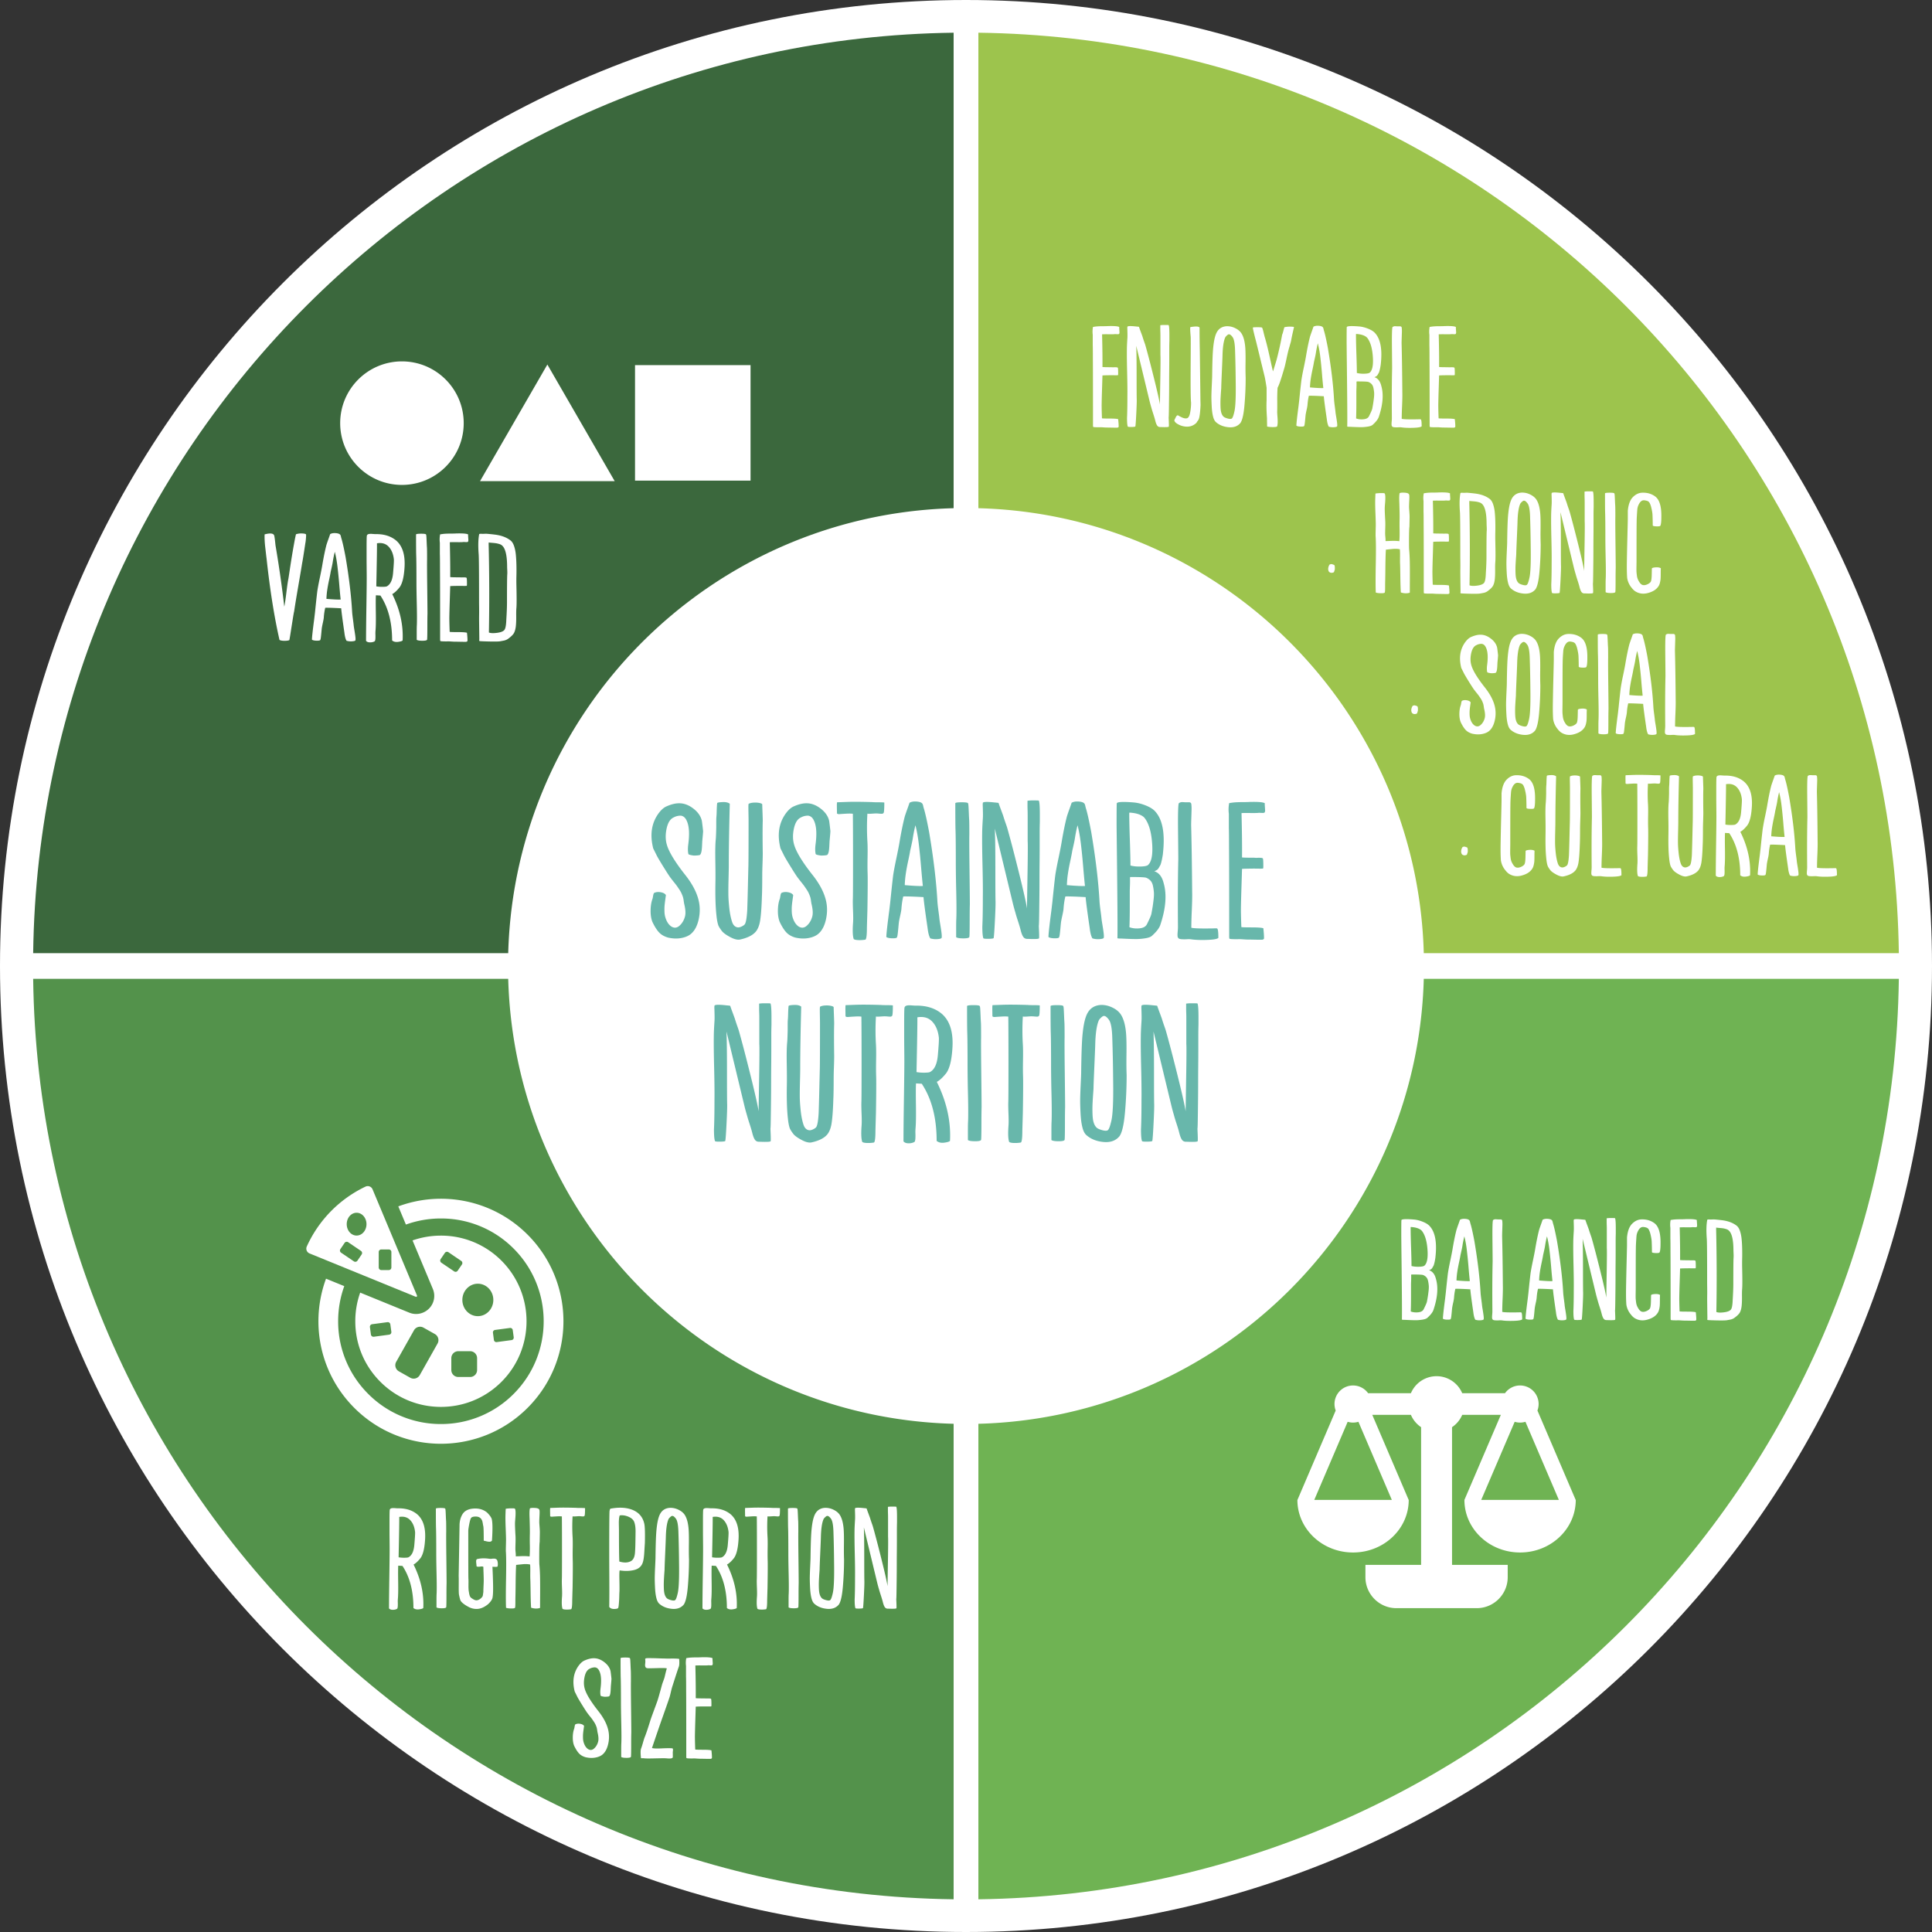
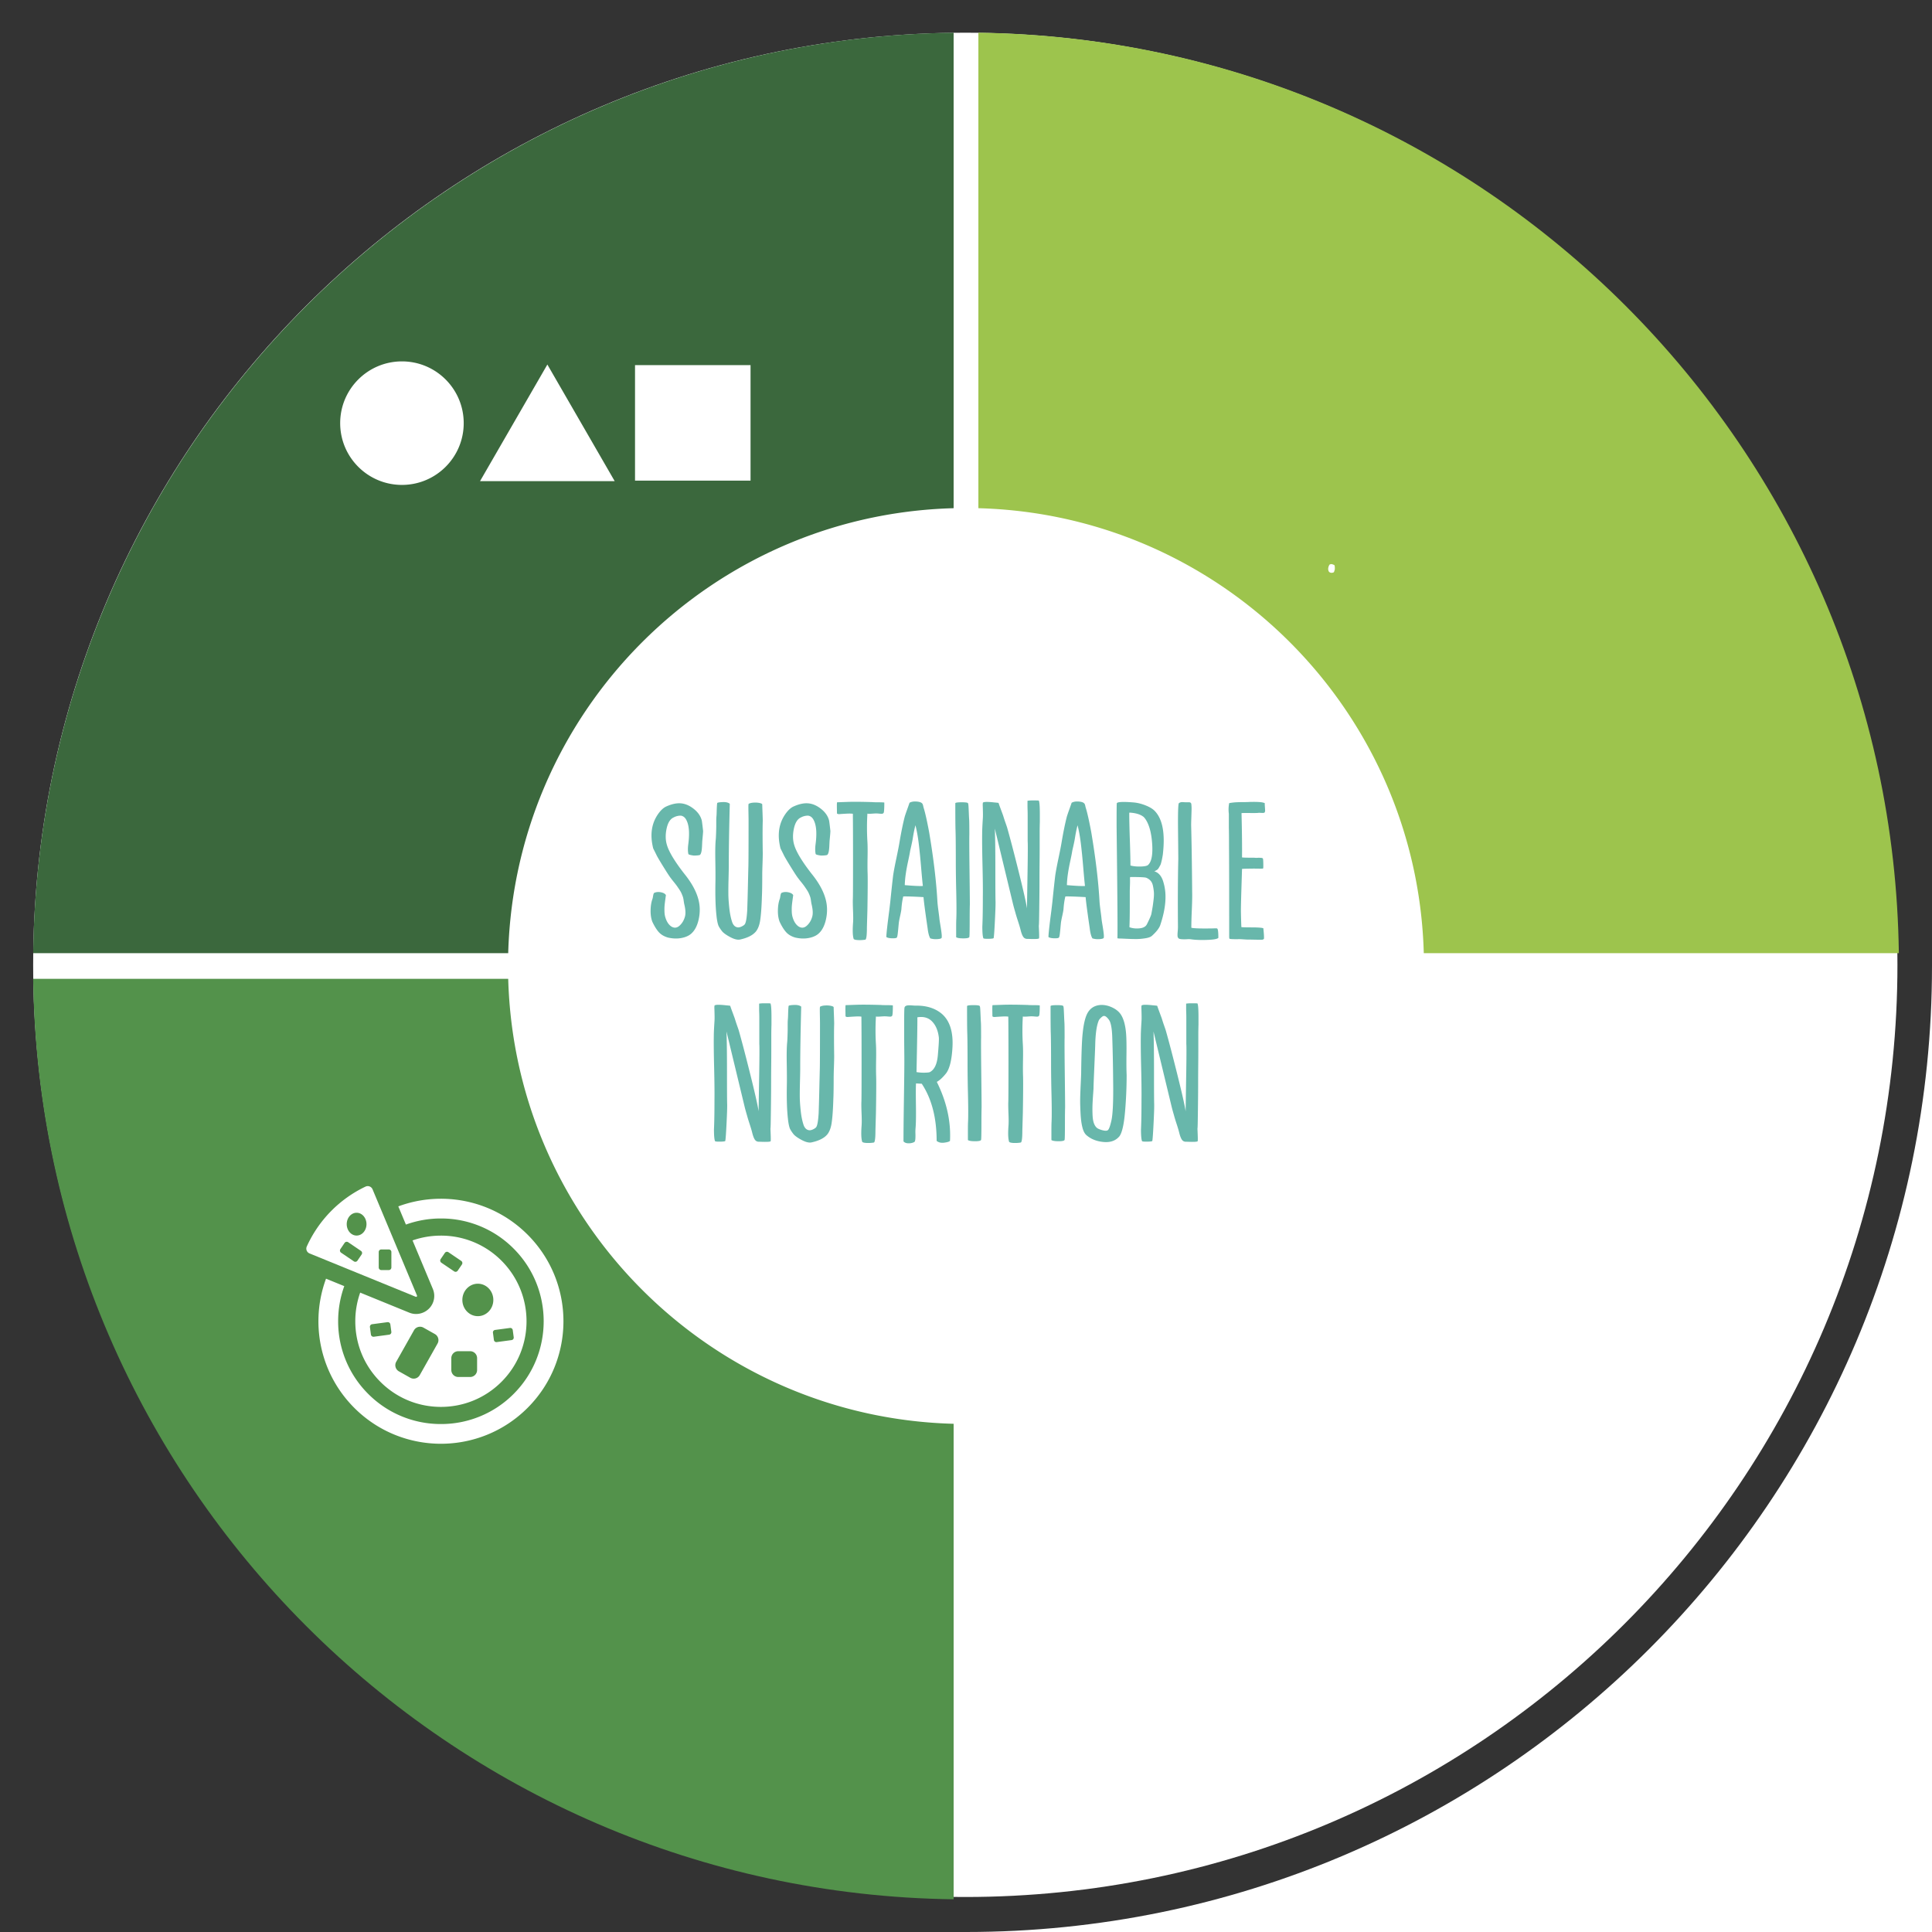
<svg xmlns="http://www.w3.org/2000/svg" version="1.1" id="Capa_1" x="0" y="0" viewBox="0 0 400 400" xml:space="preserve">
  <rect x="0" y="0" width="400" height="400" fill="#333333" stroke="none" />
  <style>.st0{fill:#fff}.st1{fill:none}</style>
-   <path class="st0" d="M400 200c0 110.456-89.544 200-200 200S0 310.456 0 200 89.544 0 200 0s200 89.544 200 200" />
+   <path class="st0" d="M400 200c0 110.456-89.544 200-200 200s200 89.544 200 200" />
  <path class="st0" d="M199.855 392.752c106.585 0 192.99-86.404 192.99-192.99 0-106.585-86.405-192.99-192.99-192.99S6.865 93.177 6.865 199.762c0 106.586 86.405 192.99 192.99 192.99" />
  <path class="st1" d="M6.865 6.771h386.27v386.456H6.865z" />
  <path d="M202.563 197.345h190.572C391.77 92.699 307.207 8.134 202.563 6.772v190.573z" fill="#9dc44d" />
  <path d="M197.437 6.772C92.791 8.135 8.228 92.698 6.866 197.346h190.572V6.772z" fill="#3b683d" />
  <path d="M197.437 202.656H6.866c1.362 104.646 85.925 189.209 190.572 190.572V202.656z" fill="#53924b" />
-   <path d="M202.563 393.228c104.644-1.362 189.209-85.925 190.572-190.572H202.563v190.572z" fill="#6fb353" />
  <path class="st0" d="M294.816 200c0 52.365-42.451 94.816-94.816 94.816S105.184 252.365 105.184 200s42.451-94.816 94.816-94.816 94.816 42.451 94.816 94.816m-19.834-82.191a1.97 1.97 0 0 1 .114-.575c.089-.222.175-.353.257-.393h.039c.012-.013.032-.02.057-.02a.356.356 0 0 0 .114-.02.318.318 0 0 1 .104-.02c.025 0 .045.007.057.02a.19.19 0 0 1 .114.04c.013 0 .039.003.077.01a.49.49 0 0 0 .086.01l.057.04.057.04c.108 0 .171.054.19.161.039.121.057.245.057.373v.373c0 .054-.04.192-.121.413-.018.134-.069.218-.151.252a2.33 2.33 0 0 1-.294.081h-.114a.635.635 0 0 1-.294-.06c-.126-.04-.23-.138-.313-.292a1.46 1.46 0 0 1-.093-.433zm51.245 192.731l-7.919-18.507a3.83 3.83 0 0 0 .248-1.344 3.842 3.842 0 0 0-3.843-3.843 3.833 3.833 0 0 0-3.117 1.602h-8.861a5.765 5.765 0 0 0-10.622.001h-8.86a3.836 3.836 0 0 0-3.117-1.602 3.842 3.842 0 0 0-3.843 3.843c0 .473.091.922.248 1.344l-7.917 18.506h-.014c0 6.011 5.161 10.886 11.528 10.886 6.365 0 11.523-4.875 11.523-10.886h-.012l-7.533-17.608h7.998a5.792 5.792 0 0 0 2.109 2.548v28.508h-11.526v2.562c0 3.523 2.882 6.403 6.405 6.403h16.648c3.523 0 6.405-2.88 6.405-6.403v-2.562h-11.526V295.48a5.816 5.816 0 0 0 2.107-2.548h7.998l-7.542 17.608h-.002l-.005.01.007.002c.005 6.006 5.164 10.874 11.525 10.874 6.369 0 11.526-4.875 11.526-10.886h-.016m-38.063 0h-16.059l6.917-16.175a3.804 3.804 0 0 0 2.224 0l6.918 16.175zm18.506 0l6.929-16.175a3.785 3.785 0 0 0 2.226 0l6.921 16.175H306.67zM89.612 266.849a3.726 3.726 0 0 1-.767 4.06c-1.075 1.089-2.689 1.443-4.106.862-.575-.236-10.167-4.149-10.167-4.149a17.722 17.722 0 0 0-1.012 5.93c0 4.736 1.842 9.188 5.194 12.538 3.348 3.346 7.8 5.192 12.536 5.192s9.19-1.846 12.538-5.192c6.912-6.912 6.912-18.162 0-25.076a17.615 17.615 0 0 0-12.538-5.19c-2.033 0-4.012.339-5.877.993l4.199 10.032zm12.448 9.082a.514.514 0 0 1 .442-.582l3.078-.409c.282-.04.542.16.58.442l.2 1.49a.516.516 0 0 1-.444.58l-3.076.413a.525.525 0 0 1-.384-.1.54.54 0 0 1-.2-.344l-.196-1.49zm.078-6.792c0 1.853-1.435 3.358-3.207 3.358-1.77 0-3.205-1.505-3.205-3.358 0-1.856 1.435-3.36 3.205-3.36 1.772 0 3.207 1.504 3.207 3.36m-8.698 12.056c0-.798.647-1.443 1.445-1.443h2.45c.798 0 1.443.645 1.443 1.443v2.45c0 .8-.645 1.447-1.443 1.447h-2.45a1.445 1.445 0 0 1-1.445-1.447v-2.45zm-2.067-19.768a.535.535 0 0 1-.139-.743l.871-1.283a.537.537 0 0 1 .742-.141l2.648 1.799a.535.535 0 0 1 .141.743l-.871 1.28a.53.53 0 0 1-.74.141l-2.652-1.796zm-10.349 14.304a.53.53 0 0 1-.458.6l-3.171.427a.537.537 0 0 1-.601-.459l-.205-1.535a.542.542 0 0 1 .103-.396.535.535 0 0 1 .354-.203l3.172-.425a.532.532 0 0 1 .599.458l.207 1.533zm9.014.47a1.448 1.448 0 0 1 .55 1.97l-3.678 6.525a1.445 1.445 0 0 1-1.968.551l-2.36-1.33a1.447 1.447 0 0 1-.551-1.968l3.678-6.525a1.442 1.442 0 0 1 1.968-.55l2.361 1.327z" />
  <path class="st0" d="M67.501 264.738c-3.329 9.003-1.378 19.517 5.854 26.749 9.907 9.904 25.963 9.904 35.871 0 9.904-9.906 9.904-25.965 0-35.872-7.239-7.236-17.757-9.183-26.763-5.847l1.576 3.766a21.306 21.306 0 0 1 7.25-1.261 21.142 21.142 0 0 1 15.049 6.231c8.299 8.299 8.299 21.8 0 30.097a21.152 21.152 0 0 1-15.049 6.231 21.15 21.15 0 0 1-15.046-6.231 21.144 21.144 0 0 1-6.234-15.049c0-2.519.435-4.972 1.27-7.272l-3.778-1.542z" />
  <path class="st0" d="M63.518 258.068a1.071 1.071 0 0 0 .574 1.442l21.984 8.973c.024.009.05.014.076.014a.195.195 0 0 0 .141-.058.195.195 0 0 0 .041-.217l-9.202-21.989a1.08 1.08 0 0 0-1.458-.557 25.25 25.25 0 0 0-12.156 12.392m14.895 1.15c0-.296.239-.533.535-.533h1.547c.296 0 .535.237.535.533v3.202a.534.534 0 0 1-.535.533h-1.547a.534.534 0 0 1-.535-.533v-3.202zm-2.536-5.771c0 1.304-.917 2.362-2.045 2.362-1.134 0-2.045-1.058-2.045-2.362s.912-2.359 2.045-2.359c1.128 0 2.045 1.055 2.045 2.359m-5.484 5.562a.528.528 0 0 1 .084-.399l.869-1.282a.535.535 0 0 1 .741-.141l2.646 1.798a.531.531 0 0 1 .141.74l-.869 1.282a.533.533 0 0 1-.741.142l-2.648-1.798a.535.535 0 0 1-.223-.342m25.613-171.4c0 7.062-5.725 12.787-12.787 12.787-7.062 0-12.789-5.725-12.789-12.787 0-7.062 5.727-12.787 12.789-12.787 7.061 0 12.787 5.726 12.787 12.787m35.468-12.015h23.918v23.918h-23.918zm-32.087 24.02l13.939-24.141 13.938 24.141z" />
  <path class="st1" d="M6.865 6.771h386.27v386.456H6.865z" />
-   <path class="st0" d="M56.741 110.804c.037.073.078.271.124.592.046.321.087.665.124 1.032.037.367.064.587.083.661a243.893 243.893 0 0 1 1.789 12.524c.128-.642.275-1.642.44-3 .165-1.358.303-2.294.413-2.808.018-.092.101-.633.248-1.624.147-.991.298-1.963.454-2.918.156-.954.321-1.908.496-2.863.174-.954.298-1.551.372-1.789a3.37 3.37 0 0 1 1.252-.165c.468.018.739.083.812.192.037.019.037.271 0 .757s-.083.858-.138 1.115c-.33 2.202-.55 3.579-.661 4.129-.165 1.028-.44 2.661-.826 4.9s-.661 3.927-.826 5.065c-.037.092-.133.628-.289 1.61-.156.982-.308 1.94-.454 2.876-.147.936-.229 1.413-.248 1.431-.146.092-.458.143-.936.152-.478.009-.844-.051-1.101-.179-1.083-4.753-1.973-10.35-2.67-16.792a45.267 45.267 0 0 1-.151-1.239c-.064-.569-.115-1.009-.151-1.321a20.053 20.053 0 0 1-.096-1.169 13.053 13.053 0 0 1-.014-1.335c1.101-.293 1.752-.238 1.954.166zm10.597 15.029a12.018 12.018 0 0 0-.303 2.065c-.018.202-.083.55-.192 1.046-.11.495-.184.872-.22 1.128-.019.165-.046.45-.083.854-.037.404-.074.752-.11 1.046s-.083.477-.138.55c-.055.092-.307.133-.757.124s-.766-.078-.95-.207c0-.477.156-1.899.468-4.267l.166-1.404c.202-1.982.358-3.422.468-4.322.092-.642.266-1.574.523-2.794s.431-2.115.523-2.684c.275-1.633.56-3.019.854-4.157.092-.294.22-.67.385-1.128.165-.459.293-.826.385-1.101.275-.166.643-.234 1.101-.207.459.027.771.124.936.289a.543.543 0 0 1 .124.192c.027.074.055.174.083.303.027.128.06.248.096.357.239.789.523 2.064.854 3.826.716 4.239 1.165 7.992 1.349 11.259.019.349.074.862.166 1.542.091.679.146 1.128.165 1.349.018.184.069.519.151 1.005s.146.917.192 1.294c.046.376.051.638.014.784-.055.11-.289.179-.702.207s-.793-.014-1.142-.124c-.202-.33-.349-.89-.44-1.679-.404-2.753-.624-4.432-.661-5.038-1.617-.089-2.718-.126-3.305-.108zm1.335-8.368c-.12.532-.188.835-.207.909-.055.367-.165.931-.331 1.693-.165.762-.293 1.454-.385 2.078s-.147 1.239-.165 1.844c1.486.129 2.468.175 2.945.138-.073-.624-.17-1.651-.289-3.083a103.009 103.009 0 0 0-.385-3.84c-.138-1.129-.316-2.115-.537-2.959a22.15 22.15 0 0 0-.413 2.009c-.036.276-.114.679-.233 1.211zm14.685 15.14c-.128.128-.445.225-.95.289-.505.064-.913-.032-1.225-.289 0-3.762-.808-6.864-2.422-9.304l-.936-.055c-.037.569-.041 1.748-.014 3.537.028 1.79.005 3.069-.069 3.84a6.908 6.908 0 0 0-.014.743c.009.238.009.486 0 .743s-.041.45-.096.578c-.019.073-.143.146-.372.22a2.147 2.147 0 0 1-.785.083c-.293-.019-.523-.119-.688-.303 0-1.542.023-3.835.069-6.882s.069-5.111.069-6.193c0-.404-.005-1.046-.014-1.927-.009-.881-.014-1.542-.014-1.982v-2.339c0-1.468.019-2.285.055-2.45s.147-.275.33-.33c.184-.055.45-.069.798-.042s.56.042.633.042c1.743-.037 3.166.395 4.267 1.293 1.376 1.156 1.963 3.083 1.762 5.781-.128 1.872-.459 3.175-.991 3.909-.55.697-1.064 1.175-1.541 1.432 1.597 3.211 2.313 6.413 2.148 9.606zm-1.982-13.901c.146-1.67.202-2.652.165-2.945-.128-1.101-.491-1.963-1.087-2.587-.596-.624-1.399-.854-2.409-.688.019.679-.027 3.652-.138 8.918.44.074.886.106 1.335.096.449-.009.729-.041.839-.096.735-.385 1.167-1.285 1.295-2.698zm6.826-8.037c.037.037.064.202.083.496.019.293.037.674.055 1.142s.037.821.055 1.06c.018.257.027 1.055.027 2.395-.018.771-.009 2.679.028 5.726.037 3.046.055 4.918.055 5.616-.018.55-.027 1.413-.027 2.587 0 1.67-.019 2.587-.055 2.752-.055.147-.381.22-.977.22-.597 0-.986-.064-1.17-.192v-1.486c0-.771.009-1.285.027-1.542.037-.881.032-2.335-.014-4.363s-.069-3.473-.069-4.335c0-3.083-.018-5.046-.055-5.891-.018-.716-.027-2.11-.027-4.184 0-.11.349-.166 1.046-.166.66-.001 1 .054 1.018.165zm8.725.467c.019.257.032.473.042.647.009.175-.023.308-.097.399-.055.037-.151.055-.289.055s-.275-.004-.413-.014-.262-.004-.372.014c-.257.019-.702.023-1.335.014a18.353 18.353 0 0 0-1.335.014c.074 2.955.101 5.359.083 7.212.128.037.798.055 2.01.055.128.018.284.022.468.014.184-.009.367-.009.551 0 .183.009.303.041.357.096.055.055.083.486.083 1.294 0 .22-.019.339-.055.358a5.88 5.88 0 0 1-.757.014 37.553 37.553 0 0 0-1.432 0c-.578.009-.986.023-1.225.041l-.096 3.138a235.665 235.665 0 0 0-.083 3.179c-.009.633.014 1.684.069 3.152.092.037.647.055 1.666.055 1.018 0 1.656.046 1.913.138.073.661.11 1.184.11 1.569 0 .055-.004.101-.014.138s-.032.064-.069.083l-.11.055a.335.335 0 0 1-.151.027h-.481c-.128 0-.413-.004-.854-.014s-.761-.014-.963-.014c-.147 0-.417-.014-.812-.042-.395-.027-.674-.032-.839-.014-.826 0-1.267-.027-1.321-.083-.037-.037-.055-.165-.055-.385 0-7.946-.009-12.818-.027-14.617 0-1.652-.009-2.652-.028-3v-2.34a5.465 5.465 0 0 1 .055-1.734c.404-.074.78-.12 1.128-.138s.739-.027 1.17-.027.775-.009 1.032-.027c1.413-.037 2.239.037 2.478.22-.02.056-.02.211-.002.468zm2.271 17.879a60.311 60.311 0 0 1 0-1.831c.009-.404.004-1.211-.014-2.422 0-6.093-.027-9.433-.083-10.02-.128-1.743-.092-3.129.11-4.156.073-.055.211-.078.413-.069.202.009.331.014.386.014.385-.019.651-.023.798-.014.146.01.399.033.757.069.358.037.601.064.729.083 1.395.146 2.523.55 3.386 1.211.312.239.56.624.743 1.156s.308 1.124.372 1.775c.064.651.105 1.367.124 2.147.018.78.018 1.533 0 2.257a37.902 37.902 0 0 0 0 2.079c.055 2.331.055 3.844 0 4.542-.037.367-.05.941-.042 1.721.009.78-.014 1.45-.069 2.009-.055.56-.174 1.032-.357 1.418-.184.385-.624.826-1.321 1.321a2.03 2.03 0 0 1-.372.192 2.238 2.238 0 0 1-.33.11c-.083.018-.225.046-.427.083-.202.037-.349.064-.44.083-.33.055-1.105.069-2.326.041-1.22-.027-1.876-.06-1.968-.096-.055-.037-.064-.147-.028-.33l-.041-3.373zm2.023 1.941c.349.147.913.17 1.693.069s1.29-.307 1.528-.619c.22-.294.349-1 .385-2.12.092-1.468.138-2.652.138-3.551 0-3.303.019-5.23.055-5.78.019-.22.019-.523 0-.909s-.027-.596-.027-.633c0-2.441-.367-3.946-1.101-4.515-.128-.11-.317-.202-.564-.275a4.684 4.684 0 0 0-.661-.151 14.93 14.93 0 0 0-.798-.083 9.325 9.325 0 0 1-.674-.069c-.019 0-.027.014-.027.042 0 .027.004.06.014.096a.258.258 0 0 1-.014.138c.145 6.202.163 12.322.053 18.36zM87.636 332.927c-.12.12-.417.21-.89.271-.473.061-.855-.03-1.148-.271 0-3.526-.757-6.434-2.271-8.722l-.877-.052c-.035.533-.039 1.639-.013 3.315.026 1.678.004 2.877-.064 3.6-.017.241-.021.474-.013.697s.009.455 0 .696-.039.422-.09.542c-.017.068-.133.138-.348.206-.215.069-.46.095-.735.077-.275-.017-.491-.111-.646-.283 0-1.445.021-3.596.065-6.451.043-2.855.064-4.79.064-5.806 0-.378-.004-.98-.013-1.806-.008-.826-.013-1.445-.013-1.857v-2.193c0-1.376.017-2.142.051-2.297.035-.154.138-.258.31-.31.172-.052.421-.064.748-.039.327.026.525.039.593.039 1.634-.034 2.967.37 4 1.213 1.29 1.084 1.841 2.89 1.651 5.419-.12 1.754-.43 2.976-.929 3.663-.516.654-.998 1.102-1.445 1.342 1.497 3.012 2.168 6.014 2.013 9.007zm-1.858-13.031c.138-1.565.189-2.486.155-2.762-.121-1.031-.46-1.84-1.02-2.425s-1.312-.8-2.257-.646c.017.637-.026 3.423-.129 8.36.413.069.83.099 1.251.09.421-.008.684-.038.787-.09.688-.36 1.093-1.202 1.213-2.527zm6.4-7.535c.034.035.06.189.077.465s.035.632.052 1.07c.017.439.034.771.051.994.018.24.026.989.026 2.244-.017.723-.008 2.512.026 5.367.035 2.855.052 4.61.052 5.264a81.62 81.62 0 0 0-.026 2.426c0 1.565-.017 2.426-.052 2.58-.051.138-.357.206-.916.206s-.924-.06-1.097-.181v-1.393c0-.723.009-1.204.026-1.445.035-.825.03-2.188-.013-4.09-.043-1.9-.064-3.255-.064-4.063 0-2.89-.017-4.73-.052-5.522-.017-.67-.026-1.978-.026-3.922 0-.103.327-.154.98-.154.621 0 .939.052.956.154zm9.173 6.838c-.215 0-.452-.034-.709-.104-.258-.068-.421-.103-.49-.103 0-1.669-.026-2.658-.078-2.968a6.456 6.456 0 0 1-.103-.528 5.019 5.019 0 0 0-.129-.606c-.224-.619-.688-.921-1.394-.903-.481 0-.791.104-.929.31-.121.189-.245.619-.374 1.29s-.194 1.127-.194 1.367c0 6.434.009 9.728.026 9.883.018.155.021.585.013 1.29-.009.705.021 1.195.09 1.471.068.517.172.869.31 1.058.069.104.245.241.529.413s.521.258.709.258c.258 0 .521-.099.787-.296.267-.198.443-.4.529-.606.018-.052.061-.327.129-.826 0-.275.013-.68.039-1.213s.039-.92.039-1.161c0-.378-.013-.907-.039-1.587a48.856 48.856 0 0 1-.039-1.251.937.937 0 0 0-.542-.052 2.832 2.832 0 0 1-.594.039c-.189-.009-.284-.073-.284-.193 0-.087-.009-.202-.026-.349s-.03-.271-.039-.374a1.783 1.783 0 0 1 0-.31.6.6 0 0 1 .064-.245.232.232 0 0 1 .155-.116c.688-.172 1.488-.198 2.4-.077.241.034.447.038.619.013.172-.026.348-.034.529-.026a.725.725 0 0 1 .452.168c.103.086.176.249.219.49s.056.465.039.671c-.017.206-.051.318-.103.336-.069.034-.228.047-.478.038a16.512 16.512 0 0 0-.529-.013c.138 2.89.172 4.773.103 5.65 0 .104-.025.336-.077.697-.069.412-.378.877-.929 1.394-.74.602-1.462.929-2.167.98a3.467 3.467 0 0 1-1.729-.336c-.929-.481-1.522-.929-1.78-1.342-.086-.138-.198-.542-.335-1.213-.052-.172-.073-.825-.064-1.961.008-1.135.004-1.789-.013-1.961l.181-10.656c.035-.843.25-1.574.645-2.193.43-.653 1.157-1.023 2.181-1.109s1.905.129 2.645.645c.189.121.417.345.684.671.267.327.434.603.503.826.189.705.207 2.202.052 4.489a.605.605 0 0 1-.504.231zm3.471-6.838c.069-.017.155-.029.258-.038.103-.009.224-.018.361-.026.138-.009.271-.013.4-.013h.361c.112 0 .207.009.284.026.077.017.125.043.142.077.069.138.108.374.116.709.009.336-.008.762-.052 1.277-.043.517-.064.817-.064.903-.017.413.018 1.351.104 2.813.017.327.017.787 0 1.381a46.764 46.764 0 0 0-.026 1.226c0 .154.017.404.052.748.034.344.043.602.025.774.207 0 .516-.009.929-.026.413-.018.77-.021 1.071-.013.301.009.589.03.864.064.052-.603.069-1.385.052-2.348a45.706 45.706 0 0 1 0-2.245c.017-.499 0-1.583-.052-3.251-.052-1.17-.026-1.875.078-2.116.206-.086.559-.111 1.058-.077s.783.146.852.335c.086.035.108.46.064 1.277-.043.817-.056 1.338-.039 1.562 0 .017.021.31.064.877s.056.998.039 1.29c0 .189-.004.469-.013.839s-.013.649-.013.839c-.051.24-.082 1.062-.09 2.464-.008 1.401.004 2.197.039 2.387.069.774.112 1.625.129 2.555.017.929.021 2.056.013 3.38a568.655 568.655 0 0 0-.013 2.838c.017.035-.035.069-.155.104-.482.12-1.006.104-1.574-.052a.929.929 0 0 1-.129-.052c-.052-.809-.086-1.861-.103-3.16s-.035-2.189-.052-2.671c-.017-.258-.021-.77-.013-1.535.008-.766-.004-1.286-.039-1.562-.206-.052-.443-.081-.709-.09s-.495-.005-.684.013a87.627 87.627 0 0 0-1.497.155c-.052.843-.086 2.099-.103 3.767a210.232 210.232 0 0 1-.052 3.329v.555c0 .283-.004.542-.013.773-.008.232-.03.383-.064.452-.051.103-.322.15-.813.142s-.839-.056-1.045-.142c-.052-1.204-.052-3.165 0-5.883.051-2.719.043-4.61-.026-5.677-.018-.138-.018-.551 0-1.239.017-.688.026-1.092.026-1.212 0-.465-.026-1.333-.078-2.606-.052-1.272-.06-2.253-.026-2.941.017-.603.035-.92.052-.955h.104zm16.179 1.497c-.069.068-.159.103-.271.103s-.254-.008-.426-.025a4.246 4.246 0 0 0-.439-.025c-.068 0-.288.013-.658.038-.37.026-.589.021-.658-.013a35.166 35.166 0 0 0 0 4.258c.035.55.043 1.324.026 2.322a54.273 54.273 0 0 0 0 2.373c.035.706.026 2.633-.026 5.78a703.5 703.5 0 0 0-.077 2.684c0 1.066-.069 1.668-.207 1.806-.017.018-.15.039-.4.064a5.16 5.16 0 0 1-.813.014c-.292-.018-.491-.069-.594-.155-.155-.447-.189-1.265-.103-2.451.034-.378.034-.993 0-1.845-.035-.852-.043-1.467-.026-1.845.017-.327.026-2.297.026-5.909 0-3.079-.009-5.436-.026-7.07-.241-.034-.585-.038-1.032-.013-.447.026-.774.048-.98.064-.207.018-.344-.017-.413-.103l-.013-.852c-.008-.551.004-.835.039-.852.052 0 .551-.018 1.497-.052.895-.034 2.185-.025 3.871.025.155.018.391.026.709.026s.585.004.8.013c.215.009.323.021.323.039 0 1.016-.043 1.55-.129 1.601zm7.238 13.249c.026 1.161.03 1.966.013 2.413-.017.172-.03.473-.039.903-.009.43-.021.748-.039.954-.051.878-.112 1.385-.181 1.522s-.344.211-.826.22c-.481.009-.826-.134-1.032-.426.017-.998.025-2.082.025-3.251 0-1.17-.004-2.499-.013-3.987a603.009 603.009 0 0 1-.013-3.47c0-5.006.017-7.965.051-8.876 0-.327.061-.577.181-.749 1.531-.292 2.873-.274 4.025.052 1.634.465 2.632 1.471 2.993 3.02.138.567.181 1.926.129 4.076-.017.207-.056.817-.116 1.832s-.167 1.737-.322 2.168c-.258.791-.839 1.303-1.742 1.535-.903.231-1.914.262-3.032.09-.066.156-.087.813-.062 1.974zm3.316-7.817c.017-1.041.026-1.656.026-1.846.034-1.101-.078-1.926-.335-2.477-.207-.413-.611-.739-1.213-.98s-1.178-.318-1.729-.232a2.91 2.91 0 0 0-.142.71 8.185 8.185 0 0 0-.039.735c0 .206.004.503.013.89.009.388.013.658.013.813 0 3.423.026 5.556.078 6.398.998.293 1.806.258 2.425-.103.447-.259.714-.783.8-1.574.051-.516.086-1.294.103-2.334zm7.574 13.804c-1.058-.095-1.931-.442-2.619-1.045-.275-.24-.482-.645-.619-1.213-.138-.55-.228-1.233-.271-2.051s-.064-1.471-.064-1.961.025-1.286.077-2.387c.052-1.102.078-1.721.078-1.858.034-3.027.112-5.057.232-6.089.138-1.359.37-2.356.697-2.993.43-.826 1.127-1.265 2.09-1.316a3.713 3.713 0 0 1 1.703.374c.568.268.998.606 1.29 1.02.464.671.749 1.694.852 3.07.052.706.069 1.733.052 3.084s-.008 2.396.026 3.135a65.99 65.99 0 0 1-.245 5.638c-.164 1.901-.443 3.135-.839 3.703-.569.687-1.382.983-2.44.889zm-.206-1.806c.404.111.684.116.838.013.172-.104.353-.567.542-1.394.241-.963.335-3.079.284-6.348-.017-2.167-.06-4.274-.129-6.321-.034-1.324-.181-2.219-.438-2.684a2.371 2.371 0 0 0-.4-.49c-.164-.154-.323-.224-.478-.206-.103.017-.241.107-.413.271-.172.164-.284.306-.335.426-.327.774-.507 2.056-.542 3.845-.017.533-.064 1.677-.142 3.432-.077 1.755-.116 2.796-.116 3.122 0 .018-.017.258-.051.723-.035.465-.064.95-.09 1.458-.026.507-.03 1.045-.013 1.612.017.568.069.998.155 1.29.104.379.267.671.49.878.154.137.434.261.838.373zm13.611 1.639c-.12.12-.417.21-.89.271-.473.061-.855-.03-1.148-.271 0-3.526-.757-6.434-2.271-8.722l-.877-.052c-.035.533-.039 1.639-.013 3.315.026 1.678.004 2.877-.064 3.6-.017.241-.021.474-.013.697s.009.455 0 .696-.039.422-.09.542c-.017.068-.133.138-.348.206-.215.069-.46.095-.735.077-.275-.017-.491-.111-.646-.283 0-1.445.021-3.596.065-6.451.043-2.855.064-4.79.064-5.806 0-.378-.004-.98-.013-1.806-.008-.826-.013-1.445-.013-1.857v-2.193c0-1.376.017-2.142.051-2.297.035-.154.138-.258.31-.31.172-.052.421-.064.748-.039.327.026.525.039.593.039 1.634-.034 2.967.37 4 1.213 1.29 1.084 1.841 2.89 1.651 5.419-.12 1.754-.43 2.976-.929 3.663-.516.654-.998 1.102-1.445 1.342 1.498 3.012 2.168 6.014 2.013 9.007zm-1.857-13.031c.138-1.565.189-2.486.155-2.762-.121-1.031-.46-1.84-1.02-2.425s-1.312-.8-2.257-.646c.017.637-.026 3.423-.129 8.36.413.069.83.099 1.251.09.421-.008.684-.038.787-.09.688-.36 1.092-1.202 1.213-2.527zm10.683-6.038c-.069.068-.159.103-.271.103s-.254-.008-.426-.025a4.246 4.246 0 0 0-.439-.025c-.068 0-.288.013-.658.038-.37.026-.589.021-.658-.013a35.166 35.166 0 0 0 0 4.258c.035.55.043 1.324.026 2.322a54.273 54.273 0 0 0 0 2.373c.035.706.026 2.633-.026 5.78a703.5 703.5 0 0 0-.077 2.684c0 1.066-.069 1.668-.207 1.806-.017.018-.15.039-.4.064a5.16 5.16 0 0 1-.813.014c-.292-.018-.491-.069-.594-.155-.155-.447-.189-1.265-.103-2.451.034-.378.034-.993 0-1.845-.035-.852-.043-1.467-.026-1.845.017-.327.026-2.297.026-5.909 0-3.079-.009-5.436-.026-7.07-.241-.034-.585-.038-1.032-.013-.447.026-.774.048-.98.064-.207.018-.344-.017-.413-.103l-.013-.852c-.008-.551.004-.835.039-.852.052 0 .551-.018 1.497-.052.895-.034 2.185-.025 3.871.025.155.018.391.026.709.026s.585.004.8.013c.215.009.323.021.323.039 0 1.016-.043 1.55-.129 1.601zm3.716-1.497c.034.035.06.189.077.465s.035.632.052 1.07c.017.439.034.771.051.994.018.24.026.989.026 2.244-.017.723-.008 2.512.026 5.367.035 2.855.052 4.61.052 5.264a81.62 81.62 0 0 0-.026 2.426c0 1.565-.017 2.426-.052 2.58-.051.138-.357.206-.916.206s-.924-.06-1.097-.181v-1.393c0-.723.009-1.204.026-1.445.035-.825.03-2.188-.013-4.09-.043-1.9-.064-3.255-.064-4.063 0-2.89-.017-4.73-.052-5.522-.017-.67-.026-1.978-.026-3.922 0-.103.327-.154.98-.154.621 0 .939.052.956.154zm6.154 20.733c-1.058-.095-1.931-.442-2.619-1.045-.275-.24-.482-.645-.619-1.213-.138-.55-.228-1.233-.271-2.051s-.064-1.471-.064-1.961.025-1.286.077-2.387c.052-1.102.078-1.721.078-1.858.034-3.027.112-5.057.232-6.089.138-1.359.37-2.356.697-2.993.43-.826 1.127-1.265 2.09-1.316a3.713 3.713 0 0 1 1.703.374c.568.268.998.606 1.29 1.02.464.671.749 1.694.852 3.07.052.706.069 1.733.052 3.084s-.008 2.396.026 3.135a65.99 65.99 0 0 1-.245 5.638c-.164 1.901-.443 3.135-.839 3.703-.569.687-1.382.983-2.44.889zm-.207-1.806c.404.111.684.116.838.013.172-.104.353-.567.542-1.394.241-.963.335-3.079.284-6.348-.017-2.167-.06-4.274-.129-6.321-.034-1.324-.181-2.219-.438-2.684a2.371 2.371 0 0 0-.4-.49c-.164-.154-.323-.224-.478-.206-.103.017-.241.107-.413.271-.172.164-.284.306-.335.426-.327.774-.507 2.056-.542 3.845-.017.533-.064 1.677-.142 3.432-.077 1.755-.116 2.796-.116 3.122 0 .018-.017.258-.051.723-.035.465-.064.95-.09 1.458-.026.507-.03 1.045-.013 1.612.017.568.069.998.155 1.29.104.379.267.671.49.878.154.137.434.261.838.373zm12.812-7.947c.052-3.07.061-4.804.026-5.199v-3.934c0-.284-.004-.551-.013-.801a19.289 19.289 0 0 1-.013-.696v-.735c.258-.034.499-.052.723-.052.654 0 .989.009 1.006.026.052.103.09.326.116.671.025.344.039.825.039 1.444v1.109l-.013.478a59.54 59.54 0 0 0-.013 1.367v2c0 .757-.004 1.562-.013 2.413-.009.852-.013 1.707-.013 2.567 0 .859-.004 1.689-.013 2.489-.009.8-.017 1.522-.026 2.168-.009.645-.017 1.183-.026 1.612s-.021.697-.039.8c0 .018.004.125.013.322.009.198.018.409.026.633.009.224.013.435.013.632 0 .198-.009.306-.026.322-.052.052-.211.082-.478.091s-.538.009-.813 0a38.386 38.386 0 0 0-.438-.013c-.292.017-.516-.086-.671-.31s-.292-.585-.413-1.084c-.086-.344-.219-.791-.4-1.342s-.314-.989-.4-1.316c-.035-.103-.09-.296-.168-.58a32.31 32.31 0 0 1-.167-.632l-2.787-11.56c.052 1.358.078 3.419.078 6.18s.009 4.382.026 4.863c.017.413-.013 1.394-.09 2.941-.078 1.549-.142 2.451-.193 2.71-.018.068-.275.107-.774.115-.499.009-.765-.021-.8-.09-.103-.275-.155-.869-.155-1.78.052-1.066.078-2.58.078-4.541.017-1.102 0-2.718-.052-4.852-.052-2.133-.069-3.724-.052-4.773 0-.499.035-1.281.104-2.348.017-.224.021-.538.013-.942-.009-.403-.017-.718-.026-.941s-.004-.387.013-.49c.086-.154.67-.172 1.754-.052.378.035.581.057.606.064.026.009.047.039.064.091.034.12.159.469.374 1.045s.323.873.323.89a30.09 30.09 0 0 0 .413 1.239 9.9 9.9 0 0 1 .181.542c.464 1.634 1.054 3.883 1.768 6.747s1.131 4.718 1.251 5.561c0-.308.026-1.999.077-5.069zm-65.246 36.346c.008-.671.099-1.247.271-1.729a1.79 1.79 0 0 0 .09-.388c.026-.172.056-.31.09-.413.035-.103.086-.163.155-.18.292-.121.624-.143.994-.065.37.078.615.22.735.426-.017.121-.052.37-.103.749-.052.378-.086.679-.104.902s-.021.499-.013.826c.008.327.047.61.116.852.189.671.49 1.152.903 1.444.447.293.873.259 1.277-.103s.684-.835.838-1.419c.121-.465.078-1.11-.129-1.936a10.66 10.66 0 0 1-.077-.49 3.311 3.311 0 0 0-.104-.517 6.243 6.243 0 0 0-.232-.593 4.527 4.527 0 0 0-.375-.646 58.83 58.83 0 0 0-.335-.49c-.06-.086-.215-.283-.464-.593a7.671 7.671 0 0 1-.4-.517c-.155-.172-.546-.766-1.174-1.78s-.994-1.643-1.097-1.884l-.464-.929c-.533-2.099-.258-3.888.826-5.367.396-.533.8-.886 1.212-1.058.774-.344 1.471-.499 2.09-.465.688.035 1.363.31 2.025.826.662.516 1.08 1.109 1.251 1.78.034.138.103.68.207 1.626 0 .154-.043.679-.129 1.573 0 .035-.004.138-.013.31l-.026.517a6.458 6.458 0 0 1-.052.542 1.995 1.995 0 0 1-.116.477c-.052.13-.112.211-.181.245-.207.052-.516.078-.929.078-.499-.069-.765-.146-.8-.232-.086-.379-.095-.852-.026-1.419.224-1.651.146-2.873-.232-3.664-.207-.465-.508-.723-.903-.774-.396 0-.766.095-1.109.284-.516.24-.869.813-1.058 1.716-.189.903-.172 1.725.052 2.464.138.481.413 1.075.826 1.78.516.86 1.17 1.789 1.961 2.787 1.118 1.41 1.815 2.761 2.09 4.051a6.395 6.395 0 0 1-.025 2.735c-.207.946-.568 1.66-1.084 2.142-.361.344-.869.58-1.522.709s-1.35.107-2.09-.064c-.585-.172-1.045-.442-1.38-.813s-.667-.898-.994-1.587c-.187-.479-.277-1.056-.269-1.726zm11.831-16.36c.034.035.06.189.077.465s.035.632.052 1.07c.017.439.034.771.051.994.018.24.026.989.026 2.244-.017.723-.008 2.512.026 5.367.035 2.855.052 4.61.052 5.264a81.62 81.62 0 0 0-.026 2.426c0 1.565-.017 2.426-.052 2.58-.051.138-.357.206-.916.206s-.924-.06-1.097-.181v-1.393c0-.723.009-1.204.026-1.445.035-.825.03-2.188-.013-4.09-.043-1.9-.064-3.255-.064-4.063 0-2.891-.017-4.73-.052-5.522-.017-.671-.026-1.978-.026-3.922 0-.103.327-.154.98-.154.621 0 .939.052.956.154zm6.645 18.655c1.092-.051 1.81-.051 2.154 0 .103.035.138.198.103.49-.034.293-.043.482-.025.568v.8c-.069.12-.194.193-.375.219a3.646 3.646 0 0 1-.761 0 10.592 10.592 0 0 0-.722-.038c-.344 0-1.063.013-2.155.038-1.092.026-1.776.014-2.051-.038h-.439c-.035 0-.056-.005-.064-.014a.13.13 0 0 1-.026-.051.376.376 0 0 1-.013-.116c-.086-.878-.078-1.471.025-1.78.104-.259.228-.646.375-1.161.146-.517.262-.895.348-1.136.292-.688.714-1.936 1.264-3.741.155-.447.392-1.101.71-1.961.318-.86.555-1.505.709-1.936.103-.326.206-.671.31-1.032a191.354 191.354 0 0 0 .619-2.244c.035-.138.133-.426.297-.865.163-.438.262-.752.297-.941.206-.877.344-1.41.413-1.6-.052-.086-.688-.112-1.909-.077-1.222.034-1.91.043-2.064.025-.241-.018-.396-.112-.464-.284s-.082-.399-.039-.684a3.33 3.33 0 0 0-.013-.968.985.985 0 0 1 .129-.103c.052-.034.224-.052.516-.052h.335c.275 0 .589.004.942.013s.744.021 1.174.039c.43.017.774.025 1.032.025.378.018.731.021 1.058.013.327-.008.667-.008 1.019 0 .353.01.632.031.839.064.068.774.043 1.325-.078 1.651-.121.293-.55 1.601-1.29 3.923-.104.292-.215.7-.335 1.226-.121.524-.207.873-.258 1.045-.051.188-.542 1.6-1.471 4.231-.344.946-1.075 3.07-2.193 6.373.292.106.985.131 2.077.079zm10.463-18.215c.017.24.03.442.039.605.008.164-.021.289-.09.375-.052.034-.142.051-.271.051s-.258-.004-.387-.013a1.512 1.512 0 0 0-.349.013c-.241.018-.658.021-1.251.014a16.268 16.268 0 0 0-1.251.013c.069 2.77.095 5.022.078 6.76.12.035.748.052 1.883.052.121.018.267.021.439.013a5.55 5.55 0 0 1 .516 0c.172.009.284.039.335.091.051.052.077.456.077 1.213 0 .206-.017.318-.052.335-.12.018-.357.021-.709.013-.353-.008-.8-.008-1.342 0a21.27 21.27 0 0 0-1.148.039l-.09 2.941a217.68 217.68 0 0 0-.078 2.98c-.008.594.013 1.578.064 2.954.086.034.606.052 1.562.052.955 0 1.552.043 1.793.129.069.619.104 1.109.104 1.471a.518.518 0 0 1-.013.129.116.116 0 0 1-.064.078l-.103.051a.313.313 0 0 1-.142.026h-.452c-.12 0-.387-.005-.8-.013a47.49 47.49 0 0 0-.903-.014c-.138 0-.392-.013-.761-.038a5.023 5.023 0 0 0-.787-.013c-.774 0-1.187-.026-1.239-.078-.034-.034-.051-.154-.051-.361 0-7.448-.009-12.015-.026-13.701 0-1.548-.009-2.485-.026-2.813v-2.193a5.084 5.084 0 0 1 .052-1.626 8.328 8.328 0 0 1 1.058-.129c.327-.018.692-.026 1.097-.026s.727-.008.968-.025c1.324-.034 2.099.034 2.322.206-.019.051-.019.197-.002.439zm147.986-70.92c-.189.172-.529.297-1.02.374s-.946.116-1.367.116c-.422 0-.912-.013-1.471-.039-.56-.025-.856-.038-.891-.038-.31 0-.481-.018-.516-.052.017-.86.017-2.417 0-4.67-.018-2.254-.043-4.877-.078-7.87a1628.55 1628.55 0 0 1-.051-4.748c0-1.961.008-3.053.025-3.276.018-.241.877-.293 2.58-.155.603.052 1.23.211 1.884.478s1.127.572 1.419.916c1.118 1.238 1.505 3.38 1.161 6.425 0 .052-.021.198-.064.438-.043.241-.073.4-.09.478-.018.077-.052.22-.104.426s-.107.361-.168.465c-.06.103-.129.224-.206.361a.906.906 0 0 1-.297.322c-.12.077-.249.142-.387.193.705.224 1.178.817 1.419 1.78.516 1.755.344 3.905-.517 6.451-.17.481-.59 1.023-1.261 1.625zm-3.368-14.566c.06 1.78.09 3.058.09 3.832.447.12.968.172 1.562.154.593-.017.967-.095 1.122-.232.533-.481.744-1.557.632-3.225-.111-1.669-.451-2.925-1.019-3.768-.138-.206-.275-.353-.413-.438-.465-.327-1.144-.517-2.038-.567l-.026.103c0 .98.03 2.361.09 4.141zm.039 5.638l-.025.052c.017.292.017.675 0 1.148-.018.473-.026.778-.026.916v2.322c0 1.272-.017 2.33-.051 3.174.464.172.984.228 1.561.167.576-.06.95-.279 1.122-.657.413-.826.637-1.351.671-1.574.086-.465.151-.834.194-1.109s.09-.637.142-1.084.064-.821.039-1.122a7.616 7.616 0 0 0-.143-.942c-.068-.326-.193-.589-.374-.787a1.734 1.734 0 0 0-.684-.451c-.206-.068-.998-.104-2.374-.104-.018-.001-.035.017-.052.051zm9.134 2.916c-.138.55-.232 1.195-.284 1.935a8.831 8.831 0 0 1-.181.98 15.03 15.03 0 0 0-.206 1.059 36.55 36.55 0 0 0-.077.8c-.035.378-.069.705-.104.98s-.077.447-.129.516c-.052.086-.288.125-.71.116-.421-.009-.718-.073-.89-.193 0-.447.146-1.78.438-3.999l.154-1.316c.189-1.857.336-3.208.439-4.051.086-.603.249-1.476.49-2.619.24-1.144.404-1.982.49-2.516.258-1.531.524-2.83.8-3.896.086-.275.206-.628.361-1.058.154-.43.274-.774.361-1.032.258-.154.602-.22 1.031-.193.431.025.723.116.878.271.052.052.09.112.116.181.025.069.052.164.077.284s.056.232.09.335c.224.74.49 1.936.8 3.587.671 3.974 1.093 7.491 1.265 10.554.018.326.069.808.155 1.444s.138 1.059.154 1.265c.018.172.064.486.143.941.077.456.137.86.181 1.213.043.353.047.598.013.735-.052.104-.271.168-.658.193a2.894 2.894 0 0 1-1.071-.116c-.188-.31-.326-.834-.412-1.573-.379-2.58-.585-4.154-.619-4.723-1.513-.087-2.544-.122-3.095-.104zm1.251-7.844a67.76 67.76 0 0 1-.193.851c-.052.345-.154.873-.31 1.587-.154.714-.275 1.363-.361 1.948s-.138 1.161-.154 1.729c1.394.12 2.313.163 2.761.129a97.094 97.094 0 0 1-.271-2.891 94.124 94.124 0 0 0-.36-3.599 21.355 21.355 0 0 0-.504-2.774 20.473 20.473 0 0 0-.387 1.884c-.035.258-.108.637-.221 1.136zm11.806 12.721c.413-.018.61-.009.594.025.12.052.181.524.181 1.419-.155.172-.714.275-1.678.31-.963.034-1.763.009-2.399-.077a3.005 3.005 0 0 0-.696-.025 6.28 6.28 0 0 1-.8 0c-.275-.018-.447-.069-.517-.155a.533.533 0 0 1-.142-.361c-.009-.154 0-.374.025-.658a7.85 7.85 0 0 0 .039-.684c-.034-4.008-.018-7.466.052-10.372 0-.379-.013-1.837-.039-4.374-.025-2.537.013-3.918.116-4.142.052-.051.125-.095.22-.129s.181-.052.258-.052.185.005.322.014c.138.008.224.013.258.013h.529c.077 0 .146.021.206.064a.29.29 0 0 1 .116.193c.035.292.048.594.039.903s-.021.735-.039 1.277a44.55 44.55 0 0 0-.025 1.019c.068 2.546.12 5.952.154 10.218.018.62 0 1.536-.051 2.748a69.65 69.65 0 0 0-.078 2.723c.345.103 1.463.137 3.355.103zm4.052-4.877c-.138.55-.232 1.195-.284 1.935a8.831 8.831 0 0 1-.181.98 15.03 15.03 0 0 0-.206 1.059 36.55 36.55 0 0 0-.077.8c-.035.378-.069.705-.104.98s-.077.447-.129.516c-.052.086-.288.125-.71.116-.421-.009-.718-.073-.89-.193 0-.447.146-1.78.438-3.999l.154-1.316c.189-1.857.336-3.208.439-4.051.086-.603.249-1.476.49-2.619.24-1.144.404-1.982.49-2.516.258-1.531.524-2.83.8-3.896.086-.275.206-.628.361-1.058.154-.43.274-.774.361-1.032.258-.154.602-.22 1.031-.193.431.025.723.116.878.271.052.052.09.112.116.181.025.069.052.164.077.284s.056.232.09.335c.224.74.49 1.936.8 3.587.671 3.974 1.093 7.491 1.265 10.554.018.326.069.808.155 1.444s.138 1.059.154 1.265c.018.172.064.486.143.941.077.456.137.86.18 1.213.044.353.048.598.014.735-.052.104-.271.168-.658.193a2.894 2.894 0 0 1-1.071-.116c-.188-.31-.326-.834-.412-1.573-.379-2.58-.585-4.154-.619-4.723-1.513-.087-2.544-.122-3.095-.104zm1.251-7.844a67.76 67.76 0 0 1-.193.851c-.052.345-.154.873-.31 1.587-.154.714-.275 1.363-.361 1.948s-.138 1.161-.154 1.729c1.394.12 2.313.163 2.761.129a97.094 97.094 0 0 1-.271-2.891 94.124 94.124 0 0 0-.36-3.599 21.355 21.355 0 0 0-.504-2.774 20.473 20.473 0 0 0-.387 1.884c-.036.258-.109.637-.221 1.136zm12.967 4.606c.052-3.07.061-4.804.026-5.199v-3.934c0-.284-.005-.551-.014-.801a21.908 21.908 0 0 1-.013-.696v-.735c.258-.034.499-.052.723-.052.653 0 .989.009 1.006.026.052.103.091.326.116.671.026.344.039.825.039 1.444v1.109l-.013.478c-.009.336-.013.791-.013 1.367v2c0 .757-.005 1.562-.014 2.413a273.19 273.19 0 0 0-.013 2.567c0 .859-.004 1.689-.013 2.489l-.026 2.168c-.008.645-.017 1.183-.025 1.612s-.021.697-.039.8l.014.322c.009.198.017.409.025.633s.013.435.013.632c0 .198-.009.306-.025.322-.052.052-.211.082-.478.091s-.537.009-.813 0l-.438-.013c-.293.017-.517-.086-.671-.31-.155-.224-.293-.585-.413-1.084-.086-.344-.22-.791-.4-1.342s-.313-.989-.399-1.316c-.034-.103-.091-.296-.168-.58s-.133-.494-.168-.632l-2.786-11.56c.052 1.358.077 3.419.077 6.18s.009 4.382.025 4.863c.018.413-.013 1.394-.09 2.941-.077 1.549-.142 2.451-.193 2.71-.018.068-.275.107-.774.115-.499.009-.766-.021-.8-.09-.104-.275-.155-.869-.155-1.78.052-1.066.078-2.58.078-4.541.017-1.102 0-2.718-.052-4.852-.052-2.133-.069-3.724-.052-4.773 0-.499.034-1.281.104-2.348.017-.224.021-.538.013-.942a104.02 104.02 0 0 0-.025-.941 2.568 2.568 0 0 1 .013-.49c.086-.154.671-.172 1.754-.052.379.035.581.057.606.064.026.009.048.039.064.091.035.12.159.469.375 1.045.215.576.322.873.322.89a30.09 30.09 0 0 0 .413 1.239 9.9 9.9 0 0 1 .181.542c.464 1.634 1.053 3.883 1.767 6.747s1.132 4.718 1.252 5.561c-.001-.309.025-1.999.077-5.069zm11.019 5.586c0 .481-.009.848-.026 1.097-.017.25-.064.533-.142.852s-.202.589-.374.813c-.431.603-1.136 1.032-2.116 1.29-.98.259-1.866.13-2.657-.387a3.321 3.321 0 0 1-.697-.696 4.155 4.155 0 0 1-.929-2.013c-.068-.826-.09-2.018-.064-3.574s.064-3.354.116-5.393c.052-2.038.077-3.169.077-3.393v-1.574c.12-1.308.474-2.254 1.058-2.838.585-.585 1.23-.887 1.936-.903 1.015-.034 1.893.215 2.632.748.912.637 1.351 2.047 1.316 4.231 0 .998-.069 1.617-.207 1.858-.052.103-.326.146-.825.129-.499-.018-.748-.086-.748-.207 0-.705-.018-1.436-.052-2.193-.018-.412-.121-.988-.31-1.729-.155-.516-.318-.843-.49-.98-.121-.104-.306-.181-.555-.232-.25-.051-.435-.068-.555-.051-.311.034-.585.253-.826.657s-.379.83-.413 1.277c-.086 1.118-.129 1.979-.129 2.58-.017.568-.025 3.243-.025 8.025 0 .188-.005.555-.013 1.097-.009.541-.009.902 0 1.083.008.181.034.447.077.8s.12.649.232.891c.111.24.253.481.426.723.206.24.403.378.593.412.258.052.551.009.878-.129.326-.138.567-.31.722-.516.138-.189.216-.705.232-1.548l.026-1.239c.051-.12.31-.197.773-.231.465-.035.826.025 1.084.18-.017.24-.025.601-.025 1.083zm7.663-16.126c.018.24.03.442.039.605.009.164-.021.289-.09.375-.052.034-.143.051-.271.051s-.258-.004-.387-.013-.245-.004-.349.013c-.241.018-.658.021-1.251.014a16.287 16.287 0 0 0-1.252.013c.069 2.77.095 5.022.077 6.76.121.035.749.052 1.884.052.121.018.267.021.438.013.173-.008.345-.008.517 0 .172.009.283.039.335.091s.078.456.078 1.213c0 .206-.018.318-.052.335-.121.018-.357.021-.71.013-.353-.008-.8-.008-1.342 0-.542.009-.925.021-1.148.039l-.09 2.941a198.404 198.404 0 0 0-.077 2.98c-.009.594.013 1.578.064 2.954.086.034.606.052 1.561.052s1.553.043 1.794.129c.068.619.103 1.109.103 1.471a.518.518 0 0 1-.013.129.116.116 0 0 1-.064.078l-.104.051a.308.308 0 0 1-.142.026h-.451c-.121 0-.388-.005-.8-.013a47.49 47.49 0 0 0-.903-.014c-.138 0-.392-.013-.762-.038a5.023 5.023 0 0 0-.787-.013c-.773 0-1.187-.026-1.238-.078-.034-.034-.052-.154-.052-.361 0-7.448-.008-12.015-.025-13.701 0-1.548-.009-2.485-.025-2.813v-2.194a5.108 5.108 0 0 1 .051-1.625 8.342 8.342 0 0 1 1.059-.129c.326-.018.692-.026 1.097-.026s.727-.008.967-.025c1.325-.034 2.099.034 2.322.206-.017.051-.017.197-.001.439zm2.13 16.758a53.038 53.038 0 0 1 0-1.717c.009-.378.005-1.135-.013-2.271 0-5.711-.025-8.842-.077-9.392-.121-1.635-.086-2.933.103-3.896.069-.052.198-.073.388-.064.188.009.31.013.361.013.36-.017.61-.021.748-.013s.374.03.709.064c.336.034.563.061.685.077 1.307.138 2.365.517 3.174 1.136.292.224.524.585.696 1.084.172.498.288 1.054.349 1.664.06.61.099 1.281.115 2.013.018.73.018 1.437 0 2.115-.017.68-.017 1.329 0 1.948.052 2.185.052 3.604 0 4.258-.034.344-.047.882-.038 1.612.009.731-.013 1.359-.064 1.884s-.164.968-.336 1.329-.585.773-1.238 1.238c-.104.068-.22.129-.349.181s-.231.086-.31.104c-.077.017-.21.043-.399.077s-.327.061-.413.077c-.31.052-1.036.064-2.181.039-1.144-.026-1.759-.056-1.845-.091-.052-.034-.06-.138-.025-.31-.019-1.34-.031-2.394-.04-3.159zm1.896 1.819c.327.138.855.159 1.587.064s1.209-.288 1.433-.58c.206-.275.326-.938.36-1.987.086-1.376.13-2.485.13-3.328 0-3.097.017-4.902.051-5.419.018-.206.018-.49 0-.852-.017-.36-.025-.559-.025-.593 0-2.288-.344-3.698-1.032-4.231-.12-.104-.297-.189-.529-.259-.231-.068-.438-.116-.619-.142s-.43-.052-.748-.077a10.747 10.747 0 0 1-.632-.064c-.018 0-.026.013-.026.038 0 .026.005.057.014.091a.236.236 0 0 1-.014.129c.136 5.814.154 11.551.05 17.21zM231.736 68.16c.018.241.03.443.039.606s-.021.289-.09.374c-.052.035-.143.052-.271.052s-.258-.004-.387-.013a1.57 1.57 0 0 0-.349.013c-.241.017-.658.021-1.251.013a17.423 17.423 0 0 0-1.252.013c.069 2.77.095 5.023.077 6.76.121.034.749.051 1.884.051.121.018.267.021.438.013.173-.009.345-.009.517 0 .172.008.283.039.335.09.052.051.078.456.078 1.212 0 .207-.018.318-.052.335-.121.018-.357.021-.71.013-.353-.009-.8-.009-1.342 0a20.21 20.21 0 0 0-1.148.039l-.09 2.941a198.742 198.742 0 0 0-.077 2.98c-.009.593.013 1.578.064 2.954.086.035.606.052 1.561.052s1.553.043 1.794.129c.068.619.103 1.109.103 1.471a.518.518 0 0 1-.013.129.117.117 0 0 1-.064.077l-.104.052a.321.321 0 0 1-.142.026h-.451c-.121 0-.388-.004-.8-.013a54.966 54.966 0 0 0-.903-.013c-.138 0-.392-.013-.762-.039a5.023 5.023 0 0 0-.787-.013c-.773 0-1.187-.026-1.238-.077-.034-.035-.052-.155-.052-.361 0-7.449-.008-12.016-.025-13.701 0-1.548-.009-2.486-.025-2.813v-2.194a5.107 5.107 0 0 1 .051-1.625 8.342 8.342 0 0 1 1.059-.129c.326-.018.692-.026 1.097-.026s.727-.009.967-.026c1.325-.035 2.099.034 2.322.207-.017.053-.017.2-.001.441zm8.491 10.54c.052-3.071.061-4.804.026-5.199v-3.935c0-.284-.005-.55-.014-.8-.008-.25-.013-.482-.013-.697v-.736c.258-.034.499-.052.723-.052.653 0 .989.009 1.006.026.052.104.091.327.116.671.026.344.039.826.039 1.445v1.11l-.013.477c-.009.335-.013.792-.013 1.368v2c0 .757-.005 1.561-.014 2.413s-.013 1.708-.013 2.567c0 .86-.004 1.69-.013 2.49l-.026 2.167c-.008.645-.017 1.183-.025 1.612-.009.43-.021.697-.039.8l.014.323c.009.198.017.409.025.632s.013.434.013.632-.009.306-.025.323c-.052.052-.211.082-.478.09-.267.008-.537.008-.813 0a39.18 39.18 0 0 0-.438-.013c-.293.018-.517-.086-.671-.31-.155-.224-.293-.585-.413-1.083-.086-.344-.22-.792-.4-1.342s-.313-.989-.399-1.316c-.034-.103-.091-.297-.168-.581s-.133-.495-.168-.632l-2.786-11.56c.052 1.359.077 3.419.077 6.18 0 2.761.009 4.382.025 4.864.018.413-.013 1.394-.09 2.942-.077 1.548-.142 2.451-.193 2.709-.018.069-.275.107-.774.116s-.766-.021-.8-.09c-.104-.275-.154-.869-.154-1.78.051-1.066.077-2.581.077-4.542.017-1.101 0-2.718-.052-4.851s-.069-3.724-.052-4.773c0-.499.034-1.282.104-2.348.017-.224.021-.538.013-.942s-.018-.718-.025-.942a2.568 2.568 0 0 1 .013-.49c.086-.155.671-.172 1.754-.052.379.035.581.057.606.065.026.008.048.039.064.09.035.12.159.469.375 1.045.215.576.322.873.322.89a28.426 28.426 0 0 0 .413 1.238c.086.241.146.421.181.542.464 1.634 1.053 3.883 1.767 6.748.714 2.864 1.132 4.717 1.252 5.561-.001-.31.025-1.999.077-5.07zm4.696 9.534a3.862 3.862 0 0 1-1.07-.425c-.388-.215-.624-.452-.71-.71-.018-.069.034-.215.155-.438.017-.017.051-.086.103-.207.052-.12.112-.224.181-.31a.408.408 0 0 1 .207-.155c.052-.017.159.026.322.129.163.104.263.155.297.155.516.292.946.404 1.29.335.327-.051.559-.421.696-1.109s.207-1.402.207-2.142c-.086-.654-.116-3.049-.091-7.186.026-4.137.03-6.274.013-6.412-.12-1.342-.138-2.021-.051-2.038 1.101-.189 1.729-.155 1.883.103 0 1.514.018 3.079.052 4.696l.064 4.993c.043 3.294.064 5.027.064 5.199 0 .086.005.275.014.567.008.292.013.482.013.568-.069 1.548-.198 2.537-.388 2.967a1.614 1.614 0 0 1-.219.348 1.629 1.629 0 0 0-.22.349c-.739.74-1.676.981-2.812.723zm9.457.22c-1.058-.095-1.931-.443-2.619-1.045-.274-.241-.481-.645-.619-1.212-.138-.551-.228-1.234-.271-2.051-.043-.817-.064-1.471-.064-1.961s.025-1.286.077-2.387.077-1.72.077-1.858c.035-3.028.112-5.058.232-6.089.138-1.359.37-2.357.697-2.993.43-.826 1.126-1.265 2.09-1.316a3.718 3.718 0 0 1 1.703.374c.567.267.997.606 1.29 1.019.464.671.748 1.694.852 3.071.051.705.068 1.733.051 3.083a57.214 57.214 0 0 0 .026 3.135c0 1.858-.082 3.737-.245 5.638-.163 1.901-.443 3.135-.839 3.703-.567.686-1.38.983-2.438.889zm-.206-1.807c.404.112.684.116.839.013.172-.103.353-.568.541-1.394.241-.963.336-3.079.284-6.347a254.13 254.13 0 0 0-.129-6.322c-.034-1.324-.181-2.219-.438-2.684a2.34 2.34 0 0 0-.4-.49c-.163-.155-.322-.224-.478-.206-.103.017-.24.107-.412.271-.172.164-.284.306-.336.426-.326.774-.507 2.056-.542 3.845-.017.533-.064 1.677-.142 3.432-.077 1.755-.116 2.795-.116 3.122 0 .018-.017.258-.052.723-.034.464-.064.95-.09 1.458-.026.507-.03 1.045-.013 1.612.017.568.068.998.154 1.291.104.378.267.671.49.877.156.137.436.262.84.373zm9.689 1.768a6.66 6.66 0 0 1-1.02-.025c-.335-.035-.503-.069-.503-.104 0-.086-.004-.357-.013-.813a55.576 55.576 0 0 1-.013-.916c-.104-1.428-.129-2.649-.077-3.664v-2.606c-.207-1.359-.37-2.245-.49-2.658l-1.42-5.832a60.736 60.736 0 0 0-.49-1.935c-.326-1.29-.473-1.97-.438-2.039.018-.052.331-.077.942-.077.61 0 .933.034.967.103.069.103.164.404.284.903.12.499.198.809.232.929.206.688.404 1.423.593 2.206.189.783.392 1.673.606 2.67.216.998.392 1.772.529 2.322.018 0 .068-.142.155-.426.086-.284.188-.619.31-1.006.12-.387.215-.701.283-.941a66.867 66.867 0 0 0 1.161-5.238c.052-.069.134-.322.245-.761.112-.438.186-.692.22-.761a5.114 5.114 0 0 1 1.238-.116c.447.008.696.039.748.09-.034.138-.124.533-.271 1.187a36.962 36.962 0 0 0-.297 1.419 4.35 4.35 0 0 1-.154.671c-.087.292-.155.542-.207.748-.172.516-.37 1.308-.594 2.374s-.378 1.737-.464 2.013l-.374 1.251c-.198.662-.383 1.238-.555 1.729s-.336.882-.49 1.174a35.584 35.584 0 0 0-.064 2.748c.008 1.11.004 1.836-.014 2.181 0 .241.018.572.052.993s.052.8.052 1.135-.034.641-.104.916c-.032.087-.221.138-.565.156zm7.122-6.477c-.138.55-.232 1.195-.284 1.935a8.873 8.873 0 0 1-.181.98c-.103.464-.172.817-.206 1.058-.018.155-.043.421-.077.8-.035.378-.069.705-.104.98-.034.275-.077.447-.129.516-.052.086-.288.125-.71.116-.421-.008-.718-.073-.89-.193 0-.447.146-1.78.438-4l.154-1.316c.189-1.857.336-3.208.439-4.051a43.81 43.81 0 0 1 .49-2.619c.24-1.144.404-1.982.49-2.516.258-1.531.524-2.83.8-3.896.086-.275.206-.628.361-1.058.154-.43.274-.774.361-1.032.258-.155.602-.219 1.031-.193.431.026.723.116.878.271.052.051.09.112.116.181.025.069.052.163.077.284.025.12.056.232.09.335.224.74.49 1.935.8 3.586.671 3.974 1.093 7.491 1.265 10.553.018.327.069.809.155 1.445.086.637.138 1.058.154 1.265.018.172.064.486.143.942.077.456.137.86.181 1.212.043.353.047.598.013.735-.052.104-.271.168-.658.194s-.744-.013-1.071-.116c-.188-.31-.326-.834-.412-1.574-.379-2.58-.585-4.154-.619-4.722-1.513-.084-2.544-.119-3.095-.102zm1.251-7.844c-.111.499-.176.783-.193.852-.052.344-.154.873-.31 1.587a30.101 30.101 0 0 0-.361 1.948 14.716 14.716 0 0 0-.154 1.729c1.394.121 2.313.164 2.761.129a96.606 96.606 0 0 1-.271-2.89 94.192 94.192 0 0 0-.36-3.6 21.418 21.418 0 0 0-.504-2.774 20.473 20.473 0 0 0-.387 1.884 14.23 14.23 0 0 1-.221 1.135zm11.962 13.856c-.189.172-.529.297-1.02.374-.49.078-.946.116-1.367.116-.422 0-.912-.013-1.471-.039-.56-.026-.856-.039-.891-.039-.31 0-.481-.018-.516-.052.017-.86.017-2.417 0-4.67-.018-2.253-.043-4.876-.078-7.87a1628.55 1628.55 0 0 1-.051-4.748c0-1.961.008-3.053.025-3.277.018-.241.877-.292 2.58-.155.603.052 1.23.211 1.884.478s1.127.572 1.419.916c1.118 1.239 1.505 3.38 1.161 6.425 0 .052-.021.198-.064.438-.043.241-.073.4-.09.478-.018.078-.052.219-.104.426s-.107.361-.168.464c-.061.104-.129.224-.206.361s-.177.245-.297.323c-.12.077-.249.142-.387.193.705.224 1.178.817 1.419 1.78.516 1.754.344 3.905-.517 6.451-.169.483-.59 1.025-1.261 1.627zm-3.367-14.565c.06 1.78.09 3.058.09 3.832.447.121.968.172 1.562.155.593-.017.967-.095 1.122-.232.533-.482.744-1.557.632-3.226-.111-1.668-.451-2.924-1.019-3.767-.138-.207-.275-.353-.413-.438-.465-.327-1.144-.516-2.038-.568l-.026.103c-.001.98.03 2.36.09 4.141zm.038 5.637l-.025.052c.017.292.017.675 0 1.148-.018.473-.026.779-.026.916v2.322a81.28 81.28 0 0 1-.051 3.174c.464.172.984.228 1.561.168.576-.061.95-.28 1.122-.658.413-.826.637-1.35.671-1.574.087-.465.151-.834.194-1.11.043-.275.09-.636.142-1.083s.064-.821.039-1.123a7.644 7.644 0 0 0-.143-.942c-.068-.327-.193-.589-.374-.787s-.408-.349-.684-.452c-.206-.069-.998-.103-2.374-.103-.017.001-.034.018-.052.052zm12.695 7.793c.413-.017.61-.009.594.026.12.052.181.524.181 1.419-.155.172-.714.275-1.678.31-.963.035-1.763.009-2.399-.077-.206-.035-.438-.043-.696-.026s-.524.017-.8 0-.447-.069-.517-.155c-.086-.086-.133-.207-.142-.361s0-.374.025-.658a7.87 7.87 0 0 0 .039-.684c-.034-4.008-.018-7.465.052-10.373 0-.378-.013-1.836-.039-4.374-.025-2.537.013-3.917.116-4.141a.585.585 0 0 1 .22-.129c.095-.034.181-.051.258-.051s.185.004.322.013c.138.009.224.013.258.013h.529c.077 0 .146.021.206.064a.29.29 0 0 1 .116.193c.035.292.048.593.039.903-.009.31-.021.735-.039 1.277-.017.542-.025.882-.025 1.02.068 2.546.12 5.952.154 10.218.018.619 0 1.535-.051 2.748a69.61 69.61 0 0 0-.078 2.722c.346.103 1.464.138 3.355.103zm7.871-18.655c.018.241.03.443.039.606s-.021.289-.09.374c-.052.035-.143.052-.271.052s-.258-.004-.387-.013a1.57 1.57 0 0 0-.349.013c-.241.017-.658.021-1.251.013a17.423 17.423 0 0 0-1.252.013c.069 2.77.095 5.023.077 6.76.121.034.749.051 1.884.051.121.018.267.021.438.013.173-.009.345-.009.517 0 .172.008.283.039.335.09.052.051.078.456.078 1.212 0 .207-.018.318-.052.335-.121.018-.357.021-.71.013-.353-.009-.8-.009-1.342 0a20.21 20.21 0 0 0-1.148.039l-.09 2.941a198.742 198.742 0 0 0-.077 2.98c-.009.593.013 1.578.064 2.954.086.035.606.052 1.561.052s1.553.043 1.794.129c.068.619.103 1.109.103 1.471a.518.518 0 0 1-.013.129.117.117 0 0 1-.064.077l-.104.052a.321.321 0 0 1-.142.026h-.451c-.121 0-.388-.004-.8-.013a54.966 54.966 0 0 0-.903-.013c-.138 0-.392-.013-.762-.039a5.023 5.023 0 0 0-.787-.013c-.773 0-1.187-.026-1.238-.077-.034-.035-.052-.155-.052-.361 0-7.449-.008-12.016-.025-13.701 0-1.548-.009-2.486-.025-2.813v-2.194a5.107 5.107 0 0 1 .051-1.625 8.342 8.342 0 0 1 1.059-.129c.326-.018.692-.026 1.097-.026s.727-.009.967-.026c1.325-.035 2.099.034 2.322.207-.018.053-.018.2-.001.441zm-16.54 34.005c.068-.018.154-.03.258-.039.104-.008.224-.017.361-.025.138-.009.271-.013.399-.013h.361c.112 0 .207.009.284.026s.125.043.142.078c.069.137.107.374.116.709s-.009.761-.052 1.277a19.07 19.07 0 0 0-.064.903c-.017.413.018 1.351.104 2.813.017.327.017.787 0 1.38a46.848 46.848 0 0 0-.026 1.226c0 .155.018.404.052.749.034.344.043.602.026.774.206 0 .516-.009.929-.026s.77-.021 1.07-.013c.302.008.59.03.865.064.051-.602.068-1.385.051-2.348a48.404 48.404 0 0 1 0-2.245c.018-.499 0-1.583-.051-3.251-.052-1.169-.026-1.875.077-2.116.206-.086.559-.112 1.058-.077s.783.146.852.335c.086.034.107.46.064 1.277s-.056 1.337-.039 1.561c0 .018.021.31.064.877.044.568.057.998.039 1.29 0 .189-.004.469-.013.839s-.013.649-.013.838c-.052.241-.082 1.063-.091 2.464s.005 2.197.039 2.387c.068.774.111 1.625.129 2.554.018.929.021 2.056.013 3.38a465.869 465.869 0 0 0-.013 2.838c.018.034-.034.069-.155.103-.481.121-1.006.103-1.573-.052a.963.963 0 0 1-.129-.051c-.052-.809-.086-1.862-.104-3.161s-.034-2.189-.052-2.67c-.018-.258-.021-.77-.013-1.535.009-.766-.005-1.286-.039-1.561a3.316 3.316 0 0 0-.709-.09 5.664 5.664 0 0 0-.685.013 130.173 130.173 0 0 0-1.496.155c-.052.843-.086 2.099-.104 3.767a187.46 187.46 0 0 1-.052 3.329v.555c0 .284-.004.542-.013.774-.009.232-.03.383-.064.451-.052.104-.322.151-.813.142s-.839-.056-1.045-.142c-.052-1.204-.052-3.165 0-5.883s.043-4.61-.026-5.677c-.017-.137-.017-.55 0-1.238.018-.688.026-1.092.026-1.213 0-.464-.026-1.333-.077-2.606-.052-1.273-.061-2.253-.026-2.941.018-.602.034-.92.052-.955h.106zm15.326.438c.018.241.03.443.039.606s-.021.289-.09.374c-.052.035-.143.052-.271.052s-.258-.004-.387-.013a1.57 1.57 0 0 0-.349.013c-.241.017-.658.021-1.251.013a17.423 17.423 0 0 0-1.252.013c.069 2.77.095 5.023.077 6.76.121.034.749.051 1.884.051.121.018.267.021.438.013.173-.009.345-.009.517 0 .172.008.283.039.335.09.052.051.078.456.078 1.212 0 .207-.018.318-.052.335-.121.018-.357.021-.71.013-.353-.009-.8-.009-1.342 0a20.21 20.21 0 0 0-1.148.039l-.09 2.941a198.742 198.742 0 0 0-.077 2.98c-.009.593.013 1.578.064 2.954.086.035.606.052 1.561.052s1.553.043 1.794.129c.068.619.103 1.109.103 1.471a.518.518 0 0 1-.013.129.117.117 0 0 1-.064.077l-.104.052a.321.321 0 0 1-.142.026h-.451c-.121 0-.388-.004-.8-.013a54.966 54.966 0 0 0-.903-.013c-.138 0-.392-.013-.762-.039a5.023 5.023 0 0 0-.787-.013c-.773 0-1.187-.026-1.238-.077-.034-.035-.052-.155-.052-.361 0-7.449-.008-12.016-.025-13.701 0-1.548-.009-2.486-.025-2.813v-2.194a5.107 5.107 0 0 1 .051-1.625 8.342 8.342 0 0 1 1.059-.129c.326-.018.692-.026 1.097-.026s.727-.009.967-.026c1.325-.035 2.099.034 2.322.207-.018.054-.018.2-.001.441zm2.13 16.759c-.009-.766-.009-1.337 0-1.716s.005-1.135-.013-2.271c0-5.711-.025-8.842-.077-9.392-.121-1.634-.086-2.933.103-3.896.069-.052.198-.073.388-.064.188.009.31.013.361.013.36-.017.61-.021.748-.013.138.009.374.031.709.064.336.035.563.06.685.078 1.307.138 2.365.516 3.174 1.135.292.224.524.585.696 1.083.172.499.288 1.054.349 1.665.06.61.099 1.281.115 2.012a41.45 41.45 0 0 1 0 2.116 37.19 37.19 0 0 0 0 1.948c.052 2.185.052 3.604 0 4.258-.034.344-.047.881-.038 1.612.009.731-.013 1.359-.064 1.884-.052.524-.164.968-.336 1.329-.172.361-.585.774-1.238 1.239a1.94 1.94 0 0 1-.349.181 2.12 2.12 0 0 1-.31.103c-.077.017-.21.043-.399.078-.189.034-.327.06-.413.077-.31.052-1.036.064-2.181.039-1.144-.026-1.759-.056-1.845-.09-.052-.035-.06-.138-.025-.31a886.858 886.858 0 0 1-.04-3.162zm1.896 1.819c.327.137.855.159 1.587.064.731-.095 1.209-.288 1.433-.581.206-.275.326-.938.36-1.987.086-1.376.13-2.486.13-3.329 0-3.096.017-4.902.051-5.418.018-.207.018-.49 0-.852a29.862 29.862 0 0 1-.025-.594c0-2.288-.344-3.698-1.032-4.231-.12-.103-.297-.189-.529-.258-.231-.069-.438-.116-.619-.142s-.43-.052-.748-.078a9.189 9.189 0 0 1-.632-.064c-.018 0-.026.013-.026.039 0 .025.005.056.014.09a.236.236 0 0 1-.014.129c.136 5.816.154 11.552.05 17.212zm11.212 1.716c-1.058-.095-1.931-.443-2.619-1.045-.274-.241-.481-.645-.619-1.212-.138-.551-.228-1.234-.271-2.051-.043-.817-.064-1.471-.064-1.961s.025-1.286.077-2.387.077-1.72.077-1.858c.035-3.028.112-5.058.232-6.089.138-1.359.37-2.357.697-2.993.43-.826 1.126-1.265 2.09-1.316a3.718 3.718 0 0 1 1.703.374c.567.267.997.606 1.29 1.019.464.671.748 1.694.852 3.071.051.705.068 1.733.051 3.083a57.214 57.214 0 0 0 .026 3.135c0 1.858-.082 3.737-.245 5.638-.164 1.901-.443 3.135-.839 3.703-.567.687-1.379.983-2.438.889zm-.206-1.806c.404.112.684.116.839.013.172-.103.353-.568.541-1.394.241-.963.336-3.079.284-6.347a254.13 254.13 0 0 0-.129-6.322c-.034-1.324-.181-2.219-.438-2.684a2.34 2.34 0 0 0-.4-.49c-.163-.155-.322-.224-.478-.206-.103.017-.24.107-.412.271-.172.164-.284.306-.336.426-.326.774-.507 2.056-.542 3.845-.017.533-.064 1.677-.142 3.432-.077 1.755-.116 2.795-.116 3.122 0 .018-.017.258-.052.723-.034.464-.064.95-.09 1.458-.026.507-.03 1.045-.013 1.612.017.568.068.998.154 1.291.104.378.267.671.49.877.156.136.436.261.84.373zm12.811-7.947c.052-3.071.061-4.804.026-5.199v-3.935c0-.284-.005-.55-.014-.8-.008-.25-.013-.482-.013-.697v-.736c.258-.034.499-.052.723-.052.653 0 .989.009 1.006.026.052.104.091.327.116.671.026.344.039.826.039 1.445v1.11l-.013.477c-.009.335-.013.792-.013 1.368v2c0 .757-.005 1.561-.014 2.413s-.013 1.708-.013 2.567c0 .86-.004 1.69-.013 2.49l-.026 2.167c-.008.645-.017 1.183-.025 1.612-.009.43-.021.697-.039.8l.014.323c.009.198.017.409.025.632s.013.434.013.632-.009.306-.025.323c-.052.052-.211.082-.478.09-.267.008-.537.008-.813 0a39.18 39.18 0 0 0-.438-.013c-.293.018-.517-.086-.671-.31-.155-.224-.293-.585-.413-1.083-.086-.344-.22-.792-.4-1.342s-.313-.989-.399-1.316c-.034-.103-.091-.297-.168-.581s-.133-.495-.168-.632l-2.786-11.56c.052 1.359.077 3.419.077 6.18 0 2.761.009 4.382.025 4.864.018.413-.013 1.394-.09 2.942-.077 1.548-.142 2.451-.193 2.709-.018.069-.275.107-.774.116s-.766-.021-.8-.09c-.104-.275-.154-.869-.154-1.78.051-1.066.077-2.581.077-4.542.017-1.101 0-2.718-.052-4.851s-.069-3.724-.052-4.773c0-.499.034-1.282.104-2.348.017-.224.021-.538.013-.942s-.018-.718-.025-.942a2.568 2.568 0 0 1 .013-.49c.086-.155.671-.172 1.754-.052.379.035.581.057.606.065.026.008.048.039.064.09.035.12.159.469.375 1.045.215.576.322.873.322.89a28.426 28.426 0 0 0 .413 1.238c.086.241.146.421.181.542.464 1.634 1.053 3.883 1.767 6.748.714 2.864 1.132 4.717 1.252 5.561 0-.31.026-2 .077-5.07zm6.168-10.979c.035.034.061.189.078.464s.034.632.051 1.071c.018.438.035.77.052.993.018.241.026.989.026 2.245-.018.722-.009 2.511.025 5.367s.052 4.61.052 5.264a78.211 78.211 0 0 0-.026 2.426c0 1.565-.017 2.425-.051 2.58-.052.138-.357.207-.916.207-.56 0-.925-.06-1.097-.181v-1.394c0-.722.009-1.204.025-1.445.034-.826.03-2.189-.013-4.09-.043-1.9-.064-3.255-.064-4.063 0-2.89-.018-4.731-.052-5.522-.018-.671-.025-1.978-.025-3.922 0-.104.326-.155.98-.155.62 0 .939.051.955.155zm9.6 16.564c0 .482-.009.847-.026 1.097s-.064.533-.142.852-.202.589-.374.813c-.431.602-1.136 1.032-2.116 1.29-.98.258-1.866.129-2.657-.387a3.304 3.304 0 0 1-.697-.697 4.152 4.152 0 0 1-.929-2.012c-.068-.826-.09-2.017-.064-3.574.025-1.557.064-3.354.116-5.393.052-2.038.077-3.169.077-3.393v-1.574c.121-1.308.474-2.253 1.059-2.838.584-.585 1.229-.886 1.935-.903 1.015-.035 1.893.215 2.632.748.912.637 1.351 2.047 1.316 4.231 0 .998-.069 1.617-.207 1.858-.052.104-.326.146-.825.129-.499-.017-.748-.086-.748-.206 0-.706-.018-1.437-.052-2.193-.018-.413-.121-.989-.31-1.729-.155-.516-.318-.843-.49-.98-.121-.103-.306-.181-.555-.232-.25-.052-.435-.069-.555-.052-.311.035-.585.254-.826.658s-.379.83-.413 1.277c-.086 1.118-.129 1.979-.129 2.581-.017.567-.025 3.242-.025 8.024 0 .189-.005.555-.013 1.097-.009.542-.009.903 0 1.083.008.181.034.447.077.8.043.353.12.649.232.89.111.241.253.481.426.722.206.241.403.378.593.413.258.052.551.008.878-.129.326-.138.567-.31.722-.516.138-.189.216-.706.232-1.548l.026-1.238c.051-.121.31-.198.773-.232.465-.034.826.026 1.084.181-.017.24-.025.601-.025 1.082zm-51.647 28.325a1.97 1.97 0 0 1 .114-.575c.089-.222.175-.353.257-.393h.039c.012-.013.032-.02.057-.02a.356.356 0 0 0 .114-.02.318.318 0 0 1 .104-.02c.025 0 .045.007.057.02a.19.19 0 0 1 .114.04c.013 0 .039.003.077.01a.49.49 0 0 0 .086.01l.057.04.057.04c.108 0 .171.054.19.161.039.121.057.245.057.373v.373c0 .054-.04.192-.121.413-.018.134-.069.218-.151.252a2.33 2.33 0 0 1-.294.081h-.114a.635.635 0 0 1-.294-.06c-.126-.04-.23-.138-.312-.292a1.424 1.424 0 0 1-.094-.433zm9.964.716c.009-.671.099-1.247.271-1.729.034-.086.064-.215.091-.387.025-.172.056-.31.09-.413s.086-.164.155-.181c.292-.121.623-.142.993-.064.37.077.615.219.735.426-.018.12-.052.37-.104.748s-.086.68-.103.903a8.438 8.438 0 0 0-.014.826c.009.327.048.61.116.852.189.671.49 1.152.903 1.445.447.292.873.258 1.277-.103.404-.361.684-.834.839-1.419.12-.464.077-1.109-.129-1.935-.018-.086-.044-.25-.078-.49s-.068-.413-.103-.516a6.04 6.04 0 0 0-.232-.593 4.608 4.608 0 0 0-.374-.646 41.026 41.026 0 0 0-.336-.49 15.14 15.14 0 0 0-.464-.593 7.522 7.522 0 0 1-.4-.516c-.155-.172-.546-.766-1.174-1.78-.628-1.015-.993-1.643-1.097-1.884l-.465-.929c-.533-2.099-.258-3.888.826-5.367.396-.533.8-.886 1.213-1.058.773-.344 1.471-.499 2.09-.464.688.034 1.363.31 2.025.826s1.079 1.109 1.251 1.78c.035.138.104.679.207 1.625 0 .155-.043.68-.129 1.574 0 .034-.005.137-.014.31l-.025.516a6.064 6.064 0 0 1-.052.542c-.025.189-.064.349-.116.478s-.111.21-.181.245c-.206.052-.516.077-.929.077-.499-.069-.766-.146-.8-.232-.086-.378-.095-.852-.025-1.419.224-1.651.146-2.873-.232-3.664-.207-.465-.508-.723-.903-.774-.396 0-.766.095-1.109.284-.517.241-.869.813-1.058 1.716-.189.903-.172 1.724.051 2.464.138.482.413 1.075.826 1.78.516.86 1.17 1.789 1.961 2.787 1.118 1.41 1.814 2.761 2.09 4.051a6.395 6.395 0 0 1-.025 2.735c-.207.946-.567 1.66-1.084 2.142-.361.344-.868.58-1.522.709-.653.129-1.351.107-2.09-.064-.585-.172-1.045-.443-1.381-.813-.335-.37-.666-.899-.993-1.587-.188-.484-.277-1.061-.269-1.731zm13.238 4.373c-1.058-.095-1.931-.443-2.619-1.045-.274-.241-.481-.645-.619-1.212-.138-.551-.228-1.234-.271-2.051-.043-.817-.064-1.471-.064-1.961s.025-1.286.077-2.387.077-1.72.077-1.858c.035-3.028.112-5.058.232-6.089.138-1.359.37-2.357.697-2.993.43-.826 1.126-1.265 2.09-1.316a3.718 3.718 0 0 1 1.703.374c.567.267.997.606 1.29 1.019.464.671.748 1.694.852 3.071.051.705.068 1.733.051 3.083a57.214 57.214 0 0 0 .026 3.135c0 1.858-.082 3.737-.245 5.638-.164 1.901-.443 3.135-.839 3.703-.567.687-1.38.983-2.438.889zm-.206-1.806c.404.112.684.116.839.013.172-.103.353-.568.541-1.394.241-.963.336-3.079.284-6.347a254.13 254.13 0 0 0-.129-6.322c-.034-1.324-.181-2.219-.438-2.684a2.34 2.34 0 0 0-.4-.49c-.163-.155-.322-.224-.478-.206-.103.017-.24.107-.412.271-.172.164-.284.306-.336.426-.326.774-.507 2.056-.542 3.845-.017.533-.064 1.677-.142 3.432-.077 1.755-.116 2.795-.116 3.122 0 .018-.017.258-.052.723-.034.464-.064.95-.09 1.458-.026.507-.03 1.045-.013 1.612.017.568.068.998.154 1.291.104.378.267.671.49.877.156.136.435.261.84.373zm13.328-2.361c0 .482-.009.847-.026 1.097s-.064.533-.142.852-.202.589-.374.813c-.431.602-1.136 1.032-2.116 1.29-.98.258-1.866.129-2.657-.387a3.304 3.304 0 0 1-.697-.697 4.152 4.152 0 0 1-.929-2.012c-.068-.826-.09-2.017-.064-3.574.025-1.557.064-3.354.116-5.393.052-2.038.077-3.169.077-3.393v-1.574c.12-1.308.474-2.253 1.058-2.838.585-.585 1.23-.886 1.936-.903 1.015-.035 1.893.215 2.632.748.912.637 1.351 2.047 1.316 4.231 0 .998-.069 1.617-.207 1.858-.052.104-.326.146-.825.129-.499-.017-.748-.086-.748-.206 0-.706-.018-1.437-.052-2.193-.018-.413-.121-.989-.31-1.729-.155-.516-.318-.843-.49-.98-.121-.103-.306-.181-.555-.232-.25-.052-.435-.069-.555-.052-.311.035-.585.254-.826.658s-.379.83-.413 1.277c-.086 1.118-.129 1.979-.129 2.581-.017.567-.025 3.242-.025 8.024 0 .189-.005.555-.013 1.097-.009.542-.009.903 0 1.083.008.181.034.447.077.8.043.353.12.649.232.89.111.241.253.481.426.722.206.241.403.378.593.413.258.052.551.008.878-.129.326-.138.567-.31.722-.516.138-.189.216-.706.232-1.548l.026-1.238c.051-.121.31-.198.773-.232.465-.034.826.026 1.084.181-.017.239-.025.6-.025 1.082zm4.231-16.565c.035.034.061.189.078.464s.034.632.051 1.071c.018.438.035.77.052.993.018.241.026.989.026 2.245-.018.722-.009 2.511.025 5.367s.052 4.61.052 5.264a78.211 78.211 0 0 0-.026 2.426c0 1.565-.017 2.425-.051 2.58-.052.138-.357.207-.916.207-.56 0-.925-.06-1.097-.181v-1.394c0-.722.009-1.204.025-1.445.034-.826.03-2.189-.013-4.09-.043-1.9-.064-3.255-.064-4.063 0-2.89-.018-4.731-.052-5.522-.018-.671-.025-1.978-.025-3.922 0-.104.326-.155.98-.155.62 0 .939.051.955.155zm4.362 14.217c-.138.55-.232 1.195-.284 1.935a8.873 8.873 0 0 1-.181.98c-.103.464-.172.817-.206 1.058-.018.155-.043.421-.077.8-.035.378-.069.705-.104.98-.034.275-.077.447-.129.516-.052.086-.288.125-.71.116-.421-.008-.718-.073-.89-.193 0-.447.146-1.78.438-4l.154-1.316c.189-1.857.336-3.208.439-4.051a43.81 43.81 0 0 1 .49-2.619c.24-1.144.404-1.982.49-2.516.258-1.531.524-2.83.8-3.896.086-.275.206-.628.361-1.058.154-.43.274-.774.361-1.032.258-.155.602-.219 1.031-.193.431.026.723.116.878.271.052.051.09.112.116.181.025.069.052.163.077.284.025.12.056.232.09.335.224.74.49 1.935.8 3.586.671 3.974 1.093 7.491 1.265 10.553.018.327.069.809.155 1.445.086.637.138 1.058.154 1.265.018.172.064.486.143.942.077.456.137.86.18 1.212.044.353.048.598.014.735-.052.104-.271.168-.658.194s-.744-.013-1.071-.116c-.188-.31-.326-.834-.412-1.574-.379-2.58-.585-4.154-.619-4.722-1.513-.085-2.545-.12-3.095-.102zm1.251-7.844c-.111.499-.176.783-.193.852-.052.344-.154.873-.31 1.587a30.101 30.101 0 0 0-.361 1.948 14.716 14.716 0 0 0-.154 1.729c1.394.121 2.313.164 2.761.129a96.606 96.606 0 0 1-.271-2.89 94.192 94.192 0 0 0-.36-3.6 21.418 21.418 0 0 0-.504-2.774 20.473 20.473 0 0 0-.387 1.884c-.036.257-.109.636-.221 1.135zm11.805 12.72c.413-.017.61-.009.594.026.12.052.181.524.181 1.419-.155.172-.714.275-1.678.31-.963.035-1.763.009-2.399-.077-.206-.035-.438-.043-.696-.026s-.524.017-.8 0-.447-.069-.517-.155c-.086-.086-.133-.207-.142-.361s0-.374.025-.658a7.87 7.87 0 0 0 .039-.684c-.034-4.008-.018-7.465.052-10.373 0-.378-.013-1.836-.039-4.374-.025-2.537.013-3.917.116-4.141a.585.585 0 0 1 .22-.129c.095-.034.181-.051.258-.051s.185.004.322.013c.138.009.224.013.258.013h.529c.077 0 .146.021.206.064a.29.29 0 0 1 .116.193c.035.292.048.593.039.903-.009.31-.021.735-.039 1.277-.017.542-.025.882-.025 1.02.068 2.546.12 5.952.154 10.218.018.619 0 1.535-.051 2.748a69.61 69.61 0 0 0-.078 2.722c.345.103 1.464.138 3.355.103zM302.507 176.3a1.97 1.97 0 0 1 .114-.575c.089-.222.175-.353.257-.393h.039c.012-.013.032-.02.057-.02a.356.356 0 0 0 .114-.02.318.318 0 0 1 .104-.02c.025 0 .045.007.057.02a.19.19 0 0 1 .114.04c.013 0 .039.003.077.01a.49.49 0 0 0 .086.01l.057.04.057.04c.108 0 .171.054.19.161.039.121.057.245.057.373v.373c0 .054-.04.192-.121.413-.018.134-.069.218-.151.252a2.33 2.33 0 0 1-.294.081h-.114a.635.635 0 0 1-.294-.06c-.126-.04-.23-.138-.312-.292a1.43 1.43 0 0 1-.094-.433zm15.184.921c0 .482-.009.847-.026 1.097s-.064.533-.142.852-.202.589-.374.813c-.431.602-1.136 1.032-2.116 1.29-.98.258-1.866.129-2.657-.387a3.304 3.304 0 0 1-.697-.697 4.152 4.152 0 0 1-.929-2.012c-.068-.826-.09-2.017-.064-3.574.025-1.557.064-3.354.116-5.393.052-2.038.077-3.169.077-3.393v-1.574c.121-1.308.474-2.253 1.059-2.838.584-.585 1.229-.886 1.935-.903 1.015-.035 1.893.215 2.632.748.912.637 1.351 2.047 1.316 4.231 0 .998-.069 1.617-.207 1.858-.052.104-.326.146-.825.129-.499-.017-.748-.086-.748-.206 0-.706-.018-1.437-.052-2.193-.018-.413-.121-.989-.31-1.729-.155-.516-.318-.843-.49-.98-.121-.103-.306-.181-.555-.232-.25-.052-.435-.069-.555-.052-.311.035-.585.254-.826.658s-.379.83-.413 1.277c-.086 1.118-.129 1.979-.129 2.581-.017.567-.025 3.242-.025 8.024 0 .189-.005.555-.013 1.097-.009.542-.009.903 0 1.083.008.181.034.447.077.8.043.353.12.649.232.89.111.241.253.481.426.722.206.241.403.378.593.413.258.052.551.008.878-.129.326-.138.567-.31.722-.516.138-.189.216-.706.232-1.548l.026-1.238c.051-.121.31-.198.773-.232.465-.034.826.026 1.084.181-.017.239-.025.6-.025 1.082zm4.335-7.147c0 .413-.013 1.135-.039 2.167-.025 1.032-.034 1.823-.025 2.374s.056 1.226.142 2.025c.086.8.224 1.493.413 2.077.172.533.465.826.877.877.172.017.374-.03.606-.142s.392-.228.478-.348c.172-.258.292-.955.361-2.09.034-.912.068-2.125.104-3.638.034-1.514.06-2.581.077-3.2.018-.757.025-3.062.025-6.915 0-.207-.004-.533-.013-.98s-.013-.813-.013-1.097.018-.435.052-.452c.188-.103.451-.163.787-.181.335-.017.632.005.89.064.258.061.387.134.387.22 0 .12.014.524.039 1.212.026.688.039 1.11.039 1.265-.034 1.049-.034 2.701 0 4.954 0 .378-.013.933-.039 1.664a53.679 53.679 0 0 0-.039 1.639c0 1.531-.017 2.632-.051 3.303-.052 1.686-.146 2.941-.284 3.767-.12.688-.335 1.221-.646 1.6-.481.568-1.29.972-2.425 1.213-.379.069-.856-.047-1.433-.349-.576-.301-.993-.589-1.251-.864-.275-.344-.473-.645-.594-.903-.138-.361-.24-.895-.31-1.6-.138-1.238-.189-2.89-.154-4.954a87.23 87.23 0 0 0-.014-3.315c-.025-1.505-.004-2.602.064-3.29.018-.138.035-.46.052-.967.018-.508.026-.83.026-.968v-.735c0-.37.009-.641.025-.813.018-.137.03-.387.039-.748s.021-.671.038-.929c.018-.258.035-.396.052-.413.086-.069.37-.112.852-.129.481-.017.834.069 1.058.258-.101 3.853-.153 6.967-.153 9.341zm12.903 9.676c.413-.017.61-.009.594.026.12.052.181.524.181 1.419-.155.172-.714.275-1.678.31-.963.035-1.763.009-2.399-.077-.206-.035-.438-.043-.696-.026s-.524.017-.8 0-.447-.069-.517-.155c-.086-.086-.133-.207-.142-.361s0-.374.025-.658a7.87 7.87 0 0 0 .039-.684c-.034-4.008-.018-7.465.052-10.373 0-.378-.013-1.836-.039-4.374-.025-2.537.013-3.917.116-4.141a.585.585 0 0 1 .22-.129c.095-.034.181-.051.258-.051s.185.004.322.013c.138.009.224.013.258.013h.529c.077 0 .146.021.206.064a.29.29 0 0 1 .116.193c.035.292.048.593.039.903-.009.31-.021.735-.039 1.277-.017.542-.025.882-.025 1.02.068 2.546.12 5.952.154 10.218.018.619 0 1.535-.051 2.748a69.61 69.61 0 0 0-.078 2.722c.345.103 1.463.137 3.355.103zm8.721-17.598a.364.364 0 0 1-.271.103c-.112 0-.254-.009-.426-.026s-.318-.026-.438-.026c-.069 0-.288.013-.658.039-.37.025-.589.021-.658-.013a35.15 35.15 0 0 0 0 4.257c.034.551.043 1.325.026 2.322a51.303 51.303 0 0 0 0 2.374c.034.705.025 2.632-.026 5.78a511.273 511.273 0 0 0-.077 2.684c0 1.066-.069 1.668-.206 1.806-.018.017-.151.039-.4.064s-.521.03-.813.013c-.293-.017-.49-.069-.594-.155-.154-.447-.189-1.264-.104-2.451.035-.378.035-.993 0-1.845-.034-.852-.043-1.467-.025-1.845.018-.327.025-2.296.025-5.909 0-3.079-.008-5.436-.025-7.07-.241-.034-.585-.039-1.032-.013-.447.025-.774.047-.98.064-.206.017-.344-.018-.413-.104l-.013-.852c-.009-.55.004-.834.039-.851.052 0 .55-.018 1.496-.052.895-.035 2.185-.026 3.87.026.155.017.392.026.71.026s.585.004.8.013.322.021.322.039c0 1.017-.043 1.551-.129 1.602zm3.82 7.922c0 .413-.013 1.135-.039 2.167-.025 1.032-.034 1.823-.025 2.374s.056 1.226.142 2.025c.086.8.224 1.493.413 2.077.172.533.465.826.877.877.172.017.374-.03.606-.142s.392-.228.478-.348c.172-.258.292-.955.361-2.09.034-.912.068-2.125.104-3.638.034-1.514.06-2.581.077-3.2.018-.757.025-3.062.025-6.915 0-.207-.004-.533-.013-.98s-.013-.813-.013-1.097.018-.435.052-.452c.188-.103.451-.163.787-.181.335-.017.632.005.89.064.258.061.387.134.387.22 0 .12.014.524.039 1.212.026.688.039 1.11.039 1.265-.034 1.049-.034 2.701 0 4.954 0 .378-.013.933-.039 1.664a53.679 53.679 0 0 0-.039 1.639c0 1.531-.017 2.632-.051 3.303-.052 1.686-.146 2.941-.284 3.767-.12.688-.335 1.221-.646 1.6-.481.568-1.29.972-2.425 1.213-.379.069-.856-.047-1.433-.349-.576-.301-.993-.589-1.251-.864-.275-.344-.473-.645-.594-.903-.138-.361-.24-.895-.31-1.6-.138-1.238-.189-2.89-.154-4.954a87.23 87.23 0 0 0-.014-3.315c-.025-1.505-.004-2.602.064-3.29.018-.138.035-.46.052-.967.018-.508.026-.83.026-.968v-.735c0-.37.009-.641.025-.813.018-.137.03-.387.039-.748s.021-.671.038-.929c.018-.258.035-.396.052-.413.086-.069.37-.112.852-.129.481-.017.834.069 1.058.258-.102 3.853-.153 6.967-.153 9.341zm14.863 11.146c-.12.121-.417.211-.89.271-.474.06-.856-.03-1.148-.271 0-3.526-.757-6.434-2.271-8.721l-.878-.052c-.034.533-.038 1.639-.013 3.316.026 1.677.005 2.877-.064 3.599-.018.241-.021.473-.013.697s.009.456 0 .697-.039.421-.091.542c-.017.069-.133.138-.348.206-.215.069-.46.095-.735.078s-.49-.112-.646-.284c0-1.445.021-3.595.064-6.451s.064-4.791.064-5.806c0-.378-.004-.98-.013-1.806s-.013-1.445-.013-1.858v-2.193c0-1.376.017-2.142.052-2.296.034-.155.138-.258.31-.31s.421-.064.748-.039.524.039.594.039c1.634-.034 2.967.37 3.999 1.213 1.29 1.083 1.841 2.89 1.651 5.418-.12 1.754-.43 2.976-.929 3.664-.516.654-.998 1.101-1.445 1.342 1.499 3.011 2.17 6.012 2.015 9.005zm-1.857-13.03c.138-1.565.189-2.486.154-2.761-.12-1.032-.46-1.841-1.019-2.426-.56-.584-1.312-.8-2.258-.645.017.637-.026 3.423-.129 8.36a6.7 6.7 0 0 0 1.251.09c.422-.009.684-.039.787-.09.689-.361 1.093-1.203 1.214-2.528zm6.012 6.683c-.138.55-.232 1.195-.284 1.935a8.873 8.873 0 0 1-.181.98c-.103.464-.172.817-.206 1.058-.018.155-.043.421-.077.8-.035.378-.069.705-.104.98-.034.275-.077.447-.129.516-.052.086-.288.125-.71.116-.421-.008-.718-.073-.89-.193 0-.447.146-1.78.438-4l.154-1.316c.189-1.857.336-3.208.439-4.051a43.81 43.81 0 0 1 .49-2.619c.24-1.144.404-1.982.49-2.516.258-1.531.524-2.83.8-3.896.086-.275.206-.628.361-1.058.154-.43.274-.774.361-1.032.258-.155.602-.219 1.031-.193.431.026.723.116.878.271.052.051.09.112.116.181.025.069.052.163.077.284.025.12.056.232.09.335.224.74.49 1.935.8 3.586.671 3.974 1.093 7.491 1.265 10.553.018.327.069.809.155 1.445.086.637.138 1.058.154 1.265.018.172.064.486.143.942.077.456.137.86.18 1.212.044.353.048.598.014.735-.052.104-.271.168-.658.194s-.744-.013-1.071-.116c-.188-.31-.326-.834-.412-1.574-.379-2.58-.585-4.154-.619-4.722-1.513-.085-2.544-.12-3.095-.102zm1.251-7.844c-.111.499-.176.783-.193.852-.052.344-.154.873-.31 1.587a30.101 30.101 0 0 0-.361 1.948 14.716 14.716 0 0 0-.154 1.729c1.394.121 2.313.164 2.761.129a96.606 96.606 0 0 1-.271-2.89 94.192 94.192 0 0 0-.36-3.6 21.418 21.418 0 0 0-.504-2.774 20.473 20.473 0 0 0-.387 1.884c-.035.257-.108.636-.221 1.135zm11.806 12.721c.413-.017.61-.009.594.026.12.052.181.524.181 1.419-.155.172-.714.275-1.678.31-.963.035-1.763.009-2.399-.077-.206-.035-.438-.043-.696-.026s-.524.017-.8 0-.447-.069-.517-.155c-.086-.086-.133-.207-.142-.361s0-.374.025-.658a7.87 7.87 0 0 0 .039-.684c-.034-4.008-.018-7.465.052-10.373 0-.378-.013-1.836-.039-4.374-.025-2.537.013-3.917.116-4.141a.585.585 0 0 1 .22-.129c.095-.034.181-.051.258-.051s.185.004.322.013c.138.009.224.013.258.013h.529c.077 0 .146.021.206.064a.29.29 0 0 1 .116.193c.035.292.048.593.039.903-.009.31-.021.735-.039 1.277-.017.542-.025.882-.025 1.02.068 2.546.12 5.952.154 10.218.018.619 0 1.535-.051 2.748a69.61 69.61 0 0 0-.078 2.722c.345.103 1.463.137 3.355.103z" />
  <path d="M134.701 188.505c.012-.91.134-1.692.367-2.345.047-.117.088-.292.123-.525s.076-.42.122-.56c.047-.14.117-.222.21-.245.397-.163.847-.192 1.348-.087.502.105.835.297.998.578l-.14 1.015c-.07.513-.117.921-.141 1.225-.023.303-.029.677-.018 1.12s.064.828.158 1.155c.256.91.665 1.563 1.225 1.96.606.396 1.185.35 1.732-.14.549-.49.928-1.132 1.138-1.925.164-.63.105-1.505-.175-2.625a13.322 13.322 0 0 1-.104-.665 4.44 4.44 0 0 0-.141-.7 8.36 8.36 0 0 0-.314-.805c-.117-.257-.286-.548-.508-.875s-.374-.548-.455-.665a21.46 21.46 0 0 0-.63-.805c-.339-.42-.52-.653-.543-.7-.21-.233-.741-1.038-1.593-2.415s-1.348-2.229-1.487-2.555l-.63-1.26c-.724-2.847-.351-5.274 1.12-7.281.536-.724 1.085-1.202 1.645-1.435 1.051-.467 1.995-.677 2.836-.63.933.047 1.849.42 2.747 1.12.898.7 1.465 1.505 1.698 2.416.047.187.14.922.28 2.205 0 .21-.059.922-.176 2.135 0 .047-.006.187-.018.42l-.034.7a8.77 8.77 0 0 1-.07.735 2.822 2.822 0 0 1-.157.648c-.07.175-.152.286-.245.333-.28.07-.7.105-1.261.105-.677-.093-1.038-.198-1.085-.315-.116-.514-.128-1.155-.035-1.925.304-2.24.198-3.897-.314-4.971-.28-.63-.688-.98-1.226-1.05-.536 0-1.038.128-1.505.385-.7.327-1.179 1.103-1.436 2.328s-.233 2.339.07 3.343c.187.654.56 1.458 1.12 2.416.7 1.167 1.587 2.427 2.66 3.78 1.517 1.914 2.462 3.746 2.835 5.496.257 1.19.245 2.427-.034 3.71-.28 1.284-.771 2.252-1.471 2.905-.49.467-1.179.788-2.065.962-.887.175-1.831.146-2.835-.087-.793-.233-1.418-.601-1.873-1.103-.455-.501-.904-1.219-1.348-2.153-.253-.656-.377-1.437-.365-2.348zm16.188-9.416c0 .56-.018 1.541-.053 2.94a84.649 84.649 0 0 0-.035 3.22c.012.747.076 1.663.192 2.748.117 1.085.304 2.024.561 2.818.233.723.63 1.12 1.19 1.19.233.023.507-.041.822-.192.315-.152.531-.31.647-.473.233-.35.396-1.295.49-2.835.047-1.237.093-2.882.14-4.936.047-2.053.082-3.5.105-4.34.023-1.027.035-4.154.035-9.381 0-.28-.006-.724-.018-1.33-.012-.607-.018-1.103-.018-1.488s.023-.589.069-.613c.257-.14.613-.222 1.068-.245s.857.006 1.207.087c.351.082.525.181.525.297 0 .164.018.712.053 1.645.035.934.052 1.505.052 1.715-.046 1.423-.046 3.664 0 6.721 0 .514-.017 1.266-.052 2.258s-.053 1.733-.053 2.223c0 2.077-.023 3.57-.07 4.48-.069 2.287-.198 3.991-.385 5.111-.163.933-.455 1.657-.875 2.17-.653.77-1.75 1.318-3.29 1.646-.514.093-1.161-.064-1.943-.473-.781-.409-1.348-.799-1.697-1.173-.373-.467-.642-.875-.806-1.225-.187-.49-.326-1.213-.42-2.17-.187-1.68-.257-3.92-.21-6.721.023-.957.018-2.456-.018-4.498-.035-2.042-.006-3.53.088-4.463.023-.187.047-.624.07-1.313s.034-1.126.034-1.313v-.998c0-.502.012-.869.035-1.103.023-.187.041-.525.053-1.015.012-.49.029-.91.053-1.26s.047-.537.07-.56c.116-.094.501-.152 1.154-.175.653-.023 1.132.093 1.436.35-.136 5.231-.206 9.454-.206 12.674zm10.167 9.416c.012-.91.134-1.692.367-2.345.047-.117.088-.292.123-.525s.076-.42.122-.56c.047-.14.117-.222.21-.245.397-.163.847-.192 1.348-.087.502.105.835.297.998.578l-.14 1.015c-.07.513-.117.921-.141 1.225-.023.303-.029.677-.018 1.12s.064.828.158 1.155c.256.91.665 1.563 1.225 1.96.606.396 1.185.35 1.732-.14.549-.49.928-1.132 1.138-1.925.164-.63.105-1.505-.175-2.625a14.228 14.228 0 0 1-.105-.665 4.352 4.352 0 0 0-.14-.7 8.36 8.36 0 0 0-.314-.805c-.117-.257-.286-.548-.508-.875s-.374-.548-.455-.665a21.46 21.46 0 0 0-.63-.805c-.339-.42-.52-.653-.543-.7-.21-.233-.741-1.038-1.593-2.415s-1.348-2.229-1.487-2.555l-.63-1.26c-.724-2.847-.351-5.274 1.12-7.281.536-.724 1.085-1.202 1.645-1.435 1.051-.467 1.995-.677 2.836-.63.933.047 1.849.42 2.747 1.12.898.7 1.465 1.505 1.698 2.416.047.187.14.922.28 2.205 0 .21-.059.922-.176 2.135 0 .047-.006.187-.018.42l-.034.7a8.77 8.77 0 0 1-.07.735 2.822 2.822 0 0 1-.157.648c-.07.175-.152.286-.245.333-.28.07-.7.105-1.261.105-.677-.093-1.038-.198-1.085-.315-.116-.514-.128-1.155-.035-1.925.304-2.24.198-3.897-.314-4.971-.28-.63-.688-.98-1.226-1.05-.536 0-1.038.128-1.505.385-.7.327-1.179 1.103-1.436 2.328s-.233 2.339.07 3.343c.187.654.56 1.458 1.12 2.416.7 1.167 1.587 2.427 2.66 3.78 1.517 1.914 2.462 3.746 2.835 5.496.257 1.19.245 2.427-.034 3.71-.28 1.284-.771 2.252-1.471 2.905-.49.467-1.179.788-2.065.962-.887.175-1.831.146-2.835-.087-.793-.233-1.418-.601-1.873-1.103-.455-.501-.904-1.219-1.348-2.153-.254-.656-.377-1.437-.365-2.348zm21.858-20.162a.5.5 0 0 1-.368.14c-.151 0-.344-.012-.577-.035a6.236 6.236 0 0 0-.596-.035c-.093 0-.391.017-.893.052-.501.035-.799.029-.893-.018a47.974 47.974 0 0 0 0 5.776c.047.747.059 1.797.035 3.15s-.023 2.427 0 3.22c.047.957.035 3.57-.035 7.841-.069 2.357-.104 3.57-.104 3.64 0 1.447-.094 2.264-.28 2.451-.023.023-.204.052-.542.087a6.883 6.883 0 0 1-1.103.018c-.397-.023-.666-.094-.806-.21-.21-.606-.257-1.715-.14-3.325.047-.513.047-1.348 0-2.503s-.059-1.989-.035-2.502c.023-.443.035-3.115.035-8.016 0-4.177-.012-7.374-.035-9.591-.327-.047-.794-.053-1.4-.018s-1.05.064-1.33.087c-.28.023-.467-.023-.56-.14l-.018-1.155c-.012-.746.006-1.132.052-1.155.07 0 .747-.023 2.03-.07 1.214-.047 2.964-.035 5.251.035.21.023.531.035.963.035s.793.006 1.085.018c.291.012.438.029.438.053.001 1.377-.058 2.1-.174 2.17zm4.095 17.257c-.187.747-.315 1.622-.385 2.625-.023.256-.105.7-.245 1.33-.141.63-.233 1.108-.28 1.435-.023.21-.059.572-.105 1.085-.046.514-.093.957-.14 1.331-.047.373-.105.606-.175.7-.07.117-.391.169-.963.158-.571-.012-.975-.099-1.208-.263 0-.606.199-2.415.596-5.425l.21-1.785c.257-2.521.455-4.353.595-5.496.117-.817.339-2.001.665-3.553.327-1.552.549-2.689.665-3.413.351-2.077.712-3.839 1.085-5.286.117-.374.28-.852.49-1.435.21-.583.374-1.05.49-1.4.351-.21.816-.297 1.4-.262.583.035.979.157 1.19.367.069.07.122.152.157.245s.07.222.104.385c.035.163.076.315.123.455.303 1.003.665 2.625 1.085 4.865.91 5.391 1.481 10.163 1.715 14.316.023.443.094 1.097.21 1.96.117.863.188 1.435.21 1.715.023.233.088.659.193 1.277.104.619.187 1.167.244 1.646.059.478.064.811.018.998-.069.14-.367.228-.893.262a3.943 3.943 0 0 1-1.452-.157c-.257-.42-.443-1.132-.561-2.135-.513-3.5-.793-5.636-.84-6.406-2.052-.115-3.451-.162-4.198-.139zm1.697-10.641a68.734 68.734 0 0 1-.263 1.155c-.069.467-.21 1.184-.42 2.153-.21.968-.373 1.849-.489 2.643a20.197 20.197 0 0 0-.211 2.345c1.891.164 3.139.222 3.746.175-.094-.793-.216-2.101-.368-3.92-.151-1.82-.314-3.448-.489-4.883-.176-1.435-.403-2.689-.683-3.763a27.664 27.664 0 0 0-.525 2.555c-.047.35-.146.863-.298 1.54zm11.708-8.646c.046.047.081.257.104.63.023.373.047.857.07 1.453.023.595.047 1.044.069 1.348.023.327.035 1.342.035 3.045-.023.98-.012 3.407.035 7.281.047 3.874.07 6.254.07 7.141-.023.7-.035 1.797-.035 3.29 0 2.124-.023 3.291-.07 3.5-.069.187-.484.28-1.242.28-.759 0-1.255-.082-1.488-.245v-1.89c0-.98.012-1.634.035-1.96.047-1.12.041-2.969-.018-5.548a281.015 281.015 0 0 1-.087-5.513c0-3.92-.023-6.417-.07-7.491-.023-.91-.035-2.684-.035-5.321 0-.14.443-.21 1.33-.21.842 0 1.274.07 1.297.21zm12.319 14.894c.07-4.165.082-6.516.035-7.053v-5.338c0-.385-.006-.747-.018-1.085s-.018-.653-.018-.945v-.997a7.4 7.4 0 0 1 .98-.07c.887 0 1.342.012 1.365.035.069.14.122.443.157.91s.053 1.12.053 1.96v1.505l-.018.648a74.288 74.288 0 0 0-.018 1.855v2.713c0 1.027-.006 2.118-.018 3.273a335.212 335.212 0 0 0-.018 3.482c0 1.167-.006 2.293-.018 3.378-.012 1.085-.023 2.065-.035 2.94s-.022 1.604-.034 2.188c-.012.583-.029.945-.053 1.085l.018.438c.012.268.023.554.035.857.012.304.017.589.017.858 0 .268-.011.414-.034.438-.07.07-.286.111-.647.123a18.47 18.47 0 0 1-1.104 0 66.085 66.085 0 0 0-.595-.018c-.396.023-.7-.117-.91-.42-.21-.303-.396-.793-.56-1.47-.117-.467-.298-1.074-.543-1.82s-.426-1.342-.542-1.785a41.282 41.282 0 0 1-.456-1.646l-3.781-15.682c.07 1.844.105 4.638.105 8.384 0 3.745.012 5.945.035 6.598.023.56-.018 1.89-.123 3.99-.104 2.1-.192 3.325-.262 3.675-.023.093-.374.146-1.051.158s-1.038-.029-1.085-.123c-.14-.374-.21-1.178-.21-2.415.07-1.447.105-3.5.105-6.161.022-1.494 0-3.688-.07-6.581s-.094-5.052-.07-6.476c0-.677.047-1.738.141-3.185.022-.304.028-.729.017-1.278s-.022-.974-.034-1.278a3.538 3.538 0 0 1 .018-.665c.116-.21.909-.233 2.38-.07.514.047.787.077.822.087.035.012.064.053.088.123.047.164.216.636.508 1.417.291.782.438 1.185.438 1.208.069.233.151.49.245.77.093.28.198.583.314.91.117.327.198.572.245.735.63 2.217 1.43 5.268 2.397 9.153.969 3.886 1.534 6.4 1.698 7.543.005-.417.04-2.71.109-6.876zm7.84 4.393c-.187.747-.315 1.622-.385 2.625-.023.256-.105.7-.245 1.33-.141.63-.233 1.108-.28 1.435-.023.21-.059.572-.105 1.085-.046.514-.093.957-.14 1.331-.047.373-.105.606-.175.7-.07.117-.391.169-.963.158-.571-.012-.975-.099-1.208-.263 0-.606.199-2.415.596-5.425l.21-1.785c.257-2.521.455-4.353.595-5.496.117-.817.339-2.001.665-3.553.327-1.552.549-2.689.665-3.413.351-2.077.712-3.839 1.085-5.286.117-.374.28-.852.49-1.435.21-.583.374-1.05.49-1.4.351-.21.816-.297 1.4-.262.583.035.979.157 1.19.367.069.07.122.152.157.245s.07.222.104.385c.035.163.076.315.123.455.303 1.003.665 2.625 1.085 4.865.91 5.391 1.481 10.163 1.715 14.316.023.443.094 1.097.21 1.96.117.863.188 1.435.21 1.715.023.233.088.659.193 1.277.104.619.187 1.167.244 1.646.059.478.064.811.018.998-.069.14-.367.228-.893.262a3.943 3.943 0 0 1-1.452-.157c-.257-.42-.443-1.132-.561-2.135-.513-3.5-.793-5.636-.84-6.406-2.051-.115-3.451-.162-4.198-.139zm1.698-10.641a68.734 68.734 0 0 1-.263 1.155c-.069.467-.21 1.184-.42 2.153-.21.968-.373 1.849-.489 2.643a20.197 20.197 0 0 0-.211 2.345c1.891.164 3.139.222 3.746.175-.094-.793-.216-2.101-.368-3.92-.151-1.82-.314-3.448-.489-4.883-.176-1.435-.403-2.689-.683-3.763a27.664 27.664 0 0 0-.525 2.555c-.048.35-.146.863-.298 1.54zm16.222 18.797c-.256.233-.717.403-1.382.508s-1.284.157-1.855.157c-.572 0-1.237-.017-1.995-.052-.759-.035-1.161-.053-1.208-.053-.42 0-.653-.023-.7-.07.023-1.167.023-3.279 0-6.335-.023-3.057-.058-6.616-.104-10.676s-.07-6.208-.07-6.441c0-2.66.012-4.142.035-4.445.023-.327 1.19-.396 3.5-.21.817.07 1.669.286 2.556.647s1.528.776 1.925 1.243c1.517 1.68 2.042 4.585 1.575 8.716 0 .07-.029.269-.087.595-.059.327-.1.542-.123.647s-.07.297-.14.578c-.07.28-.146.49-.228.63-.082.14-.175.304-.28.49-.104.187-.239.333-.402.438s-.339.192-.525.263c.957.303 1.599 1.108 1.926 2.415.699 2.38.467 5.297-.7 8.751-.235.652-.808 1.387-1.718 2.204zm-4.567-19.759c.081 2.415.122 4.148.122 5.198.607.164 1.313.233 2.118.21.805-.023 1.313-.128 1.522-.315.724-.653 1.009-2.112.857-4.375-.151-2.263-.612-3.967-1.383-5.11-.187-.28-.373-.479-.56-.595-.63-.443-1.552-.7-2.766-.77l-.035.14c.002 1.328.043 3.201.125 5.617zm.053 7.648l-.035.07c.023.396.023.916 0 1.558s-.035 1.056-.035 1.243v3.15c0 1.727-.023 3.162-.07 4.305.63.233 1.336.31 2.118.228.781-.082 1.289-.379 1.522-.893.56-1.12.863-1.832.91-2.135.116-.63.204-1.132.263-1.505.058-.374.122-.864.192-1.47.07-.607.087-1.114.053-1.523a10.67 10.67 0 0 0-.193-1.277c-.093-.443-.262-.799-.507-1.068a2.355 2.355 0 0 0-.928-.612c-.28-.093-1.354-.14-3.221-.14-.024-.001-.047.022-.069.069zm17.218 10.571c.561-.023.829-.012.806.035.163.07.245.711.245 1.925-.21.233-.969.373-2.275.42-1.307.046-2.393.012-3.256-.105a4.047 4.047 0 0 0-.944-.035 8.553 8.553 0 0 1-1.086 0c-.373-.023-.606-.093-.7-.21-.116-.117-.181-.28-.192-.49s0-.507.035-.893c.035-.385.053-.694.053-.927-.047-5.438-.023-10.128.07-14.072 0-.513-.018-2.491-.053-5.933s.018-5.314.157-5.618a.804.804 0 0 1 .298-.175c.128-.047.245-.07.35-.07.105 0 .251.006.438.017.188.012.304.018.351.018h.718a.47.47 0 0 1 .279.087.404.404 0 0 1 .158.263c.046.397.063.805.052 1.225s-.028.998-.052 1.733a63.835 63.835 0 0 0-.035 1.382c.093 3.454.163 8.074.21 13.862.023.84 0 2.083-.07 3.728a94.793 94.793 0 0 0-.104 3.693c.464.14 1.981.187 4.547.14zm10.676-25.308c.023.327.041.601.053.823.011.222-.03.391-.123.507-.07.047-.192.07-.367.07-.176 0-.351-.006-.525-.018s-.332-.006-.473.018c-.326.023-.893.029-1.697.017-.806-.011-1.371-.006-1.698.018.094 3.757.129 6.814.105 9.171.163.047 1.015.07 2.555.07.164.023.362.029.596.018a6.81 6.81 0 0 1 .7 0c.233.011.385.052.455.123.069.07.104.618.104 1.645 0 .28-.023.432-.07.455-.163.023-.483.029-.962.018a45.498 45.498 0 0 0-1.82 0c-.735.011-1.255.029-1.558.052l-.123 3.99a274.468 274.468 0 0 0-.104 4.043c-.012.805.018 2.141.087 4.008.117.046.823.07 2.118.07s2.106.058 2.433.175c.094.84.141 1.505.141 1.996 0 .07-.006.128-.018.175s-.041.082-.088.105l-.14.07a.444.444 0 0 1-.193.035h-.612c-.163 0-.524-.006-1.085-.018-.56-.012-.969-.017-1.225-.017-.188 0-.531-.018-1.033-.053s-.857-.041-1.067-.018c-1.05 0-1.61-.035-1.681-.105-.046-.047-.069-.21-.069-.49 0-10.104-.012-16.3-.035-18.587 0-2.1-.012-3.372-.035-3.815v-2.975a6.912 6.912 0 0 1 .07-2.205 11.03 11.03 0 0 1 1.435-.175c.443-.023.939-.035 1.488-.035.548 0 .985-.012 1.313-.035 1.797-.047 2.847.046 3.15.28-.025.069-.025.268-.002.594zm-104.702 56.299c.07-4.165.082-6.517.035-7.053v-5.338c0-.386-.006-.747-.018-1.086a26.697 26.697 0 0 1-.018-.945v-.997a7.39 7.39 0 0 1 .98-.069c.887 0 1.342.012 1.365.034.069.14.122.443.157.91s.053 1.12.053 1.96v1.506a74.57 74.57 0 0 0-.036 2.501v2.713c0 1.027-.006 2.118-.018 3.273s-.018 2.315-.018 3.482-.006 2.293-.018 3.378-.023 2.065-.035 2.94-.022 1.604-.034 2.188c-.012.584-.029.945-.053 1.085l.018.438c.012.269.023.555.035.858.012.303.017.589.017.857s-.011.414-.034.438c-.07.07-.286.11-.647.122-.362.012-.729.012-1.104 0a66.085 66.085 0 0 0-.595-.018c-.396.023-.7-.116-.91-.42-.21-.303-.396-.793-.56-1.47-.117-.467-.298-1.073-.543-1.82s-.426-1.342-.542-1.785a43.406 43.406 0 0 1-.456-1.645l-3.781-15.682c.07 1.844.105 4.639.105 8.384s.012 5.944.035 6.598c.023.561-.018 1.891-.123 3.991-.104 2.1-.192 3.325-.262 3.675-.023.094-.374.146-1.051.157-.677.012-1.038-.028-1.085-.122-.14-.373-.21-1.179-.21-2.415.07-1.447.105-3.501.105-6.161.022-1.493 0-3.687-.07-6.58s-.094-5.053-.07-6.476c0-.677.047-1.739.141-3.186.022-.304.028-.729.017-1.278a81.696 81.696 0 0 0-.034-1.277 3.538 3.538 0 0 1 .018-.665c.116-.21.909-.233 2.38-.069.514.047.787.076.822.087.035.012.064.053.088.122.047.164.216.637.508 1.418.291.781.438 1.185.438 1.208.069.233.151.489.245.771.093.279.198.583.314.91.117.326.198.571.245.734.63 2.217 1.43 5.269 2.397 9.153.969 3.886 1.534 6.4 1.698 7.544.004-.42.04-2.712.109-6.878zm8.505-2.117c0 .56-.018 1.54-.053 2.94-.035 1.399-.047 2.473-.035 3.22s.076 1.663.192 2.748c.117 1.085.304 2.024.561 2.817.233.724.63 1.12 1.19 1.19.233.023.507-.041.822-.192s.531-.31.647-.473c.233-.35.396-1.295.49-2.835.047-1.237.093-2.883.14-4.936.047-2.054.082-3.501.105-4.341.023-1.026.035-4.153.035-9.381 0-.28-.006-.724-.018-1.33s-.018-1.103-.018-1.487c0-.386.023-.59.069-.613.257-.14.613-.222 1.068-.244.455-.023.857.006 1.207.087.351.082.525.181.525.298 0 .163.018.711.053 1.645s.052 1.506.052 1.715c-.046 1.424-.046 3.664 0 6.722 0 .513-.017 1.266-.052 2.258a69.402 69.402 0 0 0-.053 2.223c0 2.076-.023 3.57-.07 4.48-.069 2.286-.198 3.99-.385 5.11-.163.934-.455 1.656-.875 2.17-.653.771-1.75 1.318-3.29 1.646-.514.093-1.161-.064-1.943-.473-.781-.408-1.348-.8-1.697-1.173-.373-.467-.642-.875-.806-1.225-.187-.49-.326-1.214-.42-2.171-.187-1.68-.257-3.92-.21-6.721.023-.956.018-2.456-.018-4.498s-.006-3.529.088-4.463c.023-.187.047-.624.07-1.313s.034-1.126.034-1.313v-.997c0-.502.012-.869.035-1.104.023-.187.041-.525.053-1.015.012-.49.029-.91.053-1.261.023-.35.047-.536.07-.56.116-.095.501-.152 1.154-.175.653-.023 1.132.094 1.436.35-.136 5.231-.206 9.454-.206 12.675zm19.006-10.746a.5.5 0 0 1-.368.14c-.151 0-.344-.012-.577-.035a6.54 6.54 0 0 0-.596-.034c-.093 0-.391.017-.893.052-.501.035-.799.029-.893-.018a47.957 47.957 0 0 0 0 5.775c.047.747.059 1.797.035 3.15s-.023 2.427 0 3.221c.047.957.035 3.57-.035 7.841-.069 2.356-.104 3.57-.104 3.641 0 1.446-.094 2.264-.28 2.45-.023.023-.204.053-.542.087a6.883 6.883 0 0 1-1.103.018c-.397-.023-.666-.093-.806-.21-.21-.606-.257-1.715-.14-3.325.047-.514.047-1.348 0-2.503s-.059-1.989-.035-2.503c.023-.443.035-3.115.035-8.016 0-4.177-.012-7.374-.035-9.591-.327-.047-.794-.053-1.4-.018s-1.05.064-1.33.087c-.28.023-.467-.022-.56-.139l-.018-1.156c-.012-.746.006-1.131.052-1.154.07 0 .747-.023 2.03-.07 1.214-.047 2.964-.035 5.251.035.21.023.531.035.963.035s.793.006 1.085.018c.291.012.438.029.438.053 0 1.375-.058 2.098-.174 2.169zm12.004 25.867c-.163.163-.565.286-1.207.368-.642.081-1.161-.041-1.558-.368 0-4.783-1.027-8.728-3.08-11.831l-1.19-.07c-.047.724-.053 2.223-.018 4.498s.006 3.903-.088 4.883a8.887 8.887 0 0 0-.018.945c.012.304.012.618 0 .945s-.052.571-.122.735c-.023.093-.181.187-.473.279a2.68 2.68 0 0 1-.997.105c-.374-.023-.666-.151-.876-.385 0-1.961.029-4.878.088-8.751.059-3.874.088-6.499.088-7.876 0-.514-.006-1.33-.018-2.45s-.018-1.96-.018-2.521v-2.975c0-1.867.023-2.906.069-3.115.047-.211.188-.351.421-.421.233-.069.571-.087 1.015-.052.443.034.712.052.805.052 2.218-.046 4.025.502 5.426 1.646 1.75 1.47 2.497 3.92 2.24 7.351-.163 2.38-.583 4.037-1.26 4.971-.7.887-1.354 1.493-1.96 1.82 2.031 4.084 2.941 8.156 2.731 12.217zm-2.52-17.677c.187-2.124.257-3.372.21-3.745-.164-1.4-.624-2.497-1.383-3.291-.759-.793-1.779-1.084-3.063-.875.022.863-.035 4.645-.176 11.342a9.005 9.005 0 0 0 1.698.122c.571-.012.928-.053 1.067-.122.935-.49 1.483-1.634 1.647-3.431zm8.68-10.221c.046.047.081.258.104.631s.047.857.07 1.453c.023.594.047 1.043.069 1.348.023.326.035 1.342.035 3.045-.023.979-.012 3.407.035 7.28.047 3.874.07 6.254.07 7.141-.023.7-.035 1.797-.035 3.291 0 2.123-.023 3.29-.07 3.5-.069.187-.484.28-1.242.28-.759 0-1.255-.082-1.488-.245v-1.891c0-.979.012-1.633.035-1.96.047-1.12.041-2.97-.018-5.548a280.903 280.903 0 0 1-.087-5.513c0-3.921-.023-6.418-.07-7.491-.023-.91-.035-2.684-.035-5.321 0-.139.443-.209 1.33-.209.842 0 1.273.07 1.297.209zm12.25 2.031a.5.5 0 0 1-.368.14c-.151 0-.344-.012-.577-.035a6.54 6.54 0 0 0-.596-.034c-.093 0-.391.017-.893.052-.501.035-.799.029-.893-.018a47.957 47.957 0 0 0 0 5.775c.047.747.059 1.797.035 3.15s-.023 2.427 0 3.221c.047.957.035 3.57-.035 7.841-.069 2.356-.104 3.57-.104 3.641 0 1.446-.094 2.264-.28 2.45-.023.023-.204.053-.542.087a6.883 6.883 0 0 1-1.103.018c-.397-.023-.666-.093-.806-.21-.21-.606-.257-1.715-.14-3.325.047-.514.047-1.348 0-2.503s-.059-1.989-.035-2.503c.023-.443.035-3.115.035-8.016 0-4.177-.012-7.374-.035-9.591-.327-.047-.794-.053-1.4-.018s-1.05.064-1.33.087c-.28.023-.467-.022-.56-.139l-.018-1.156c-.012-.746.006-1.131.052-1.154.07 0 .747-.023 2.03-.07 1.214-.047 2.964-.035 5.251.035.21.023.531.035.963.035s.793.006 1.085.018c.291.012.438.029.438.053.001 1.375-.058 2.098-.174 2.169zm5.04-2.031c.046.047.081.258.104.631s.047.857.07 1.453c.023.594.047 1.043.069 1.348.023.326.035 1.342.035 3.045-.023.979-.012 3.407.035 7.28.047 3.874.07 6.254.07 7.141-.023.7-.035 1.797-.035 3.291 0 2.123-.023 3.29-.07 3.5-.069.187-.484.28-1.242.28-.759 0-1.255-.082-1.488-.245v-1.891c0-.979.012-1.633.035-1.96.047-1.12.041-2.97-.018-5.548a280.903 280.903 0 0 1-.087-5.513c0-3.921-.023-6.418-.07-7.491-.023-.91-.035-2.684-.035-5.321 0-.139.443-.209 1.33-.209.842 0 1.273.07 1.297.209zm8.346 28.125c-1.436-.128-2.619-.601-3.553-1.418-.373-.326-.653-.875-.84-1.645-.188-.747-.31-1.675-.368-2.783-.058-1.108-.087-1.995-.087-2.66s.035-1.744.104-3.237c.07-1.494.105-2.334.105-2.521.047-4.107.151-6.861.314-8.261.187-1.844.502-3.197.945-4.061.583-1.12 1.528-1.715 2.835-1.785.771-.023 1.541.146 2.311.508.771.361 1.354.822 1.75 1.383.631.91 1.016 2.298 1.155 4.165.07.957.094 2.351.07 4.183s-.012 3.25.035 4.253c0 2.521-.111 5.069-.333 7.648-.222 2.578-.601 4.253-1.138 5.023-.766.934-1.869 1.337-3.305 1.208zm-.28-2.45c.549.151.928.157 1.138.018.233-.14.479-.771.735-1.891.326-1.307.455-4.177.385-8.61-.023-2.94-.081-5.799-.175-8.576-.047-1.797-.245-3.011-.595-3.64a3.195 3.195 0 0 0-.543-.666c-.222-.209-.438-.303-.647-.279-.14.023-.327.146-.561.367s-.385.414-.455.578c-.443 1.049-.688 2.788-.734 5.215-.023.724-.088 2.275-.192 4.655-.105 2.381-.158 3.792-.158 4.235 0 .023-.023.351-.069.98-.047.63-.088 1.289-.123 1.978s-.041 1.418-.018 2.188c.023.771.094 1.354.21 1.751.141.513.362.91.665 1.189.209.188.589.357 1.137.508zm17.378-10.781c.07-4.165.082-6.517.035-7.053v-5.338c0-.386-.006-.747-.018-1.086a26.697 26.697 0 0 1-.018-.945v-.997a7.39 7.39 0 0 1 .98-.069c.887 0 1.342.012 1.365.034.07.14.122.443.157.91s.053 1.12.053 1.96v1.506a74.57 74.57 0 0 0-.036 2.501v2.713c0 1.027-.006 2.118-.018 3.273s-.018 2.315-.018 3.482-.006 2.293-.018 3.378-.023 2.065-.035 2.94-.022 1.604-.034 2.188c-.012.584-.029.945-.053 1.085l.018.438c.012.269.023.555.035.858.012.303.018.589.018.857s-.012.414-.035.438c-.07.07-.286.11-.647.122-.362.012-.729.012-1.104 0a66.085 66.085 0 0 0-.595-.018c-.396.023-.7-.116-.91-.42-.21-.303-.396-.793-.56-1.47-.117-.467-.298-1.073-.543-1.82s-.426-1.342-.542-1.785a43.406 43.406 0 0 1-.456-1.645l-3.781-15.682c.07 1.844.105 4.639.105 8.384s.012 5.944.035 6.598c.023.561-.018 1.891-.123 3.991-.104 2.1-.192 3.325-.262 3.675-.023.094-.374.146-1.051.157-.677.012-1.038-.028-1.085-.122-.14-.373-.21-1.179-.21-2.415.07-1.447.105-3.501.105-6.161.022-1.493 0-3.687-.07-6.58s-.094-5.053-.07-6.476c0-.677.047-1.739.141-3.186.022-.304.028-.729.017-1.278a70.837 70.837 0 0 0-.034-1.277 3.538 3.538 0 0 1 .018-.665c.116-.21.909-.233 2.38-.069.514.047.787.076.822.087.035.012.064.053.088.122.047.164.216.637.508 1.418.291.781.438 1.185.438 1.208.069.233.151.489.245.771.093.279.198.583.314.91.117.326.198.571.245.734.63 2.217 1.43 5.269 2.397 9.153.969 3.886 1.534 6.4 1.698 7.544.005-.42.04-2.712.109-6.878z" fill="#68b7ab" />
</svg>